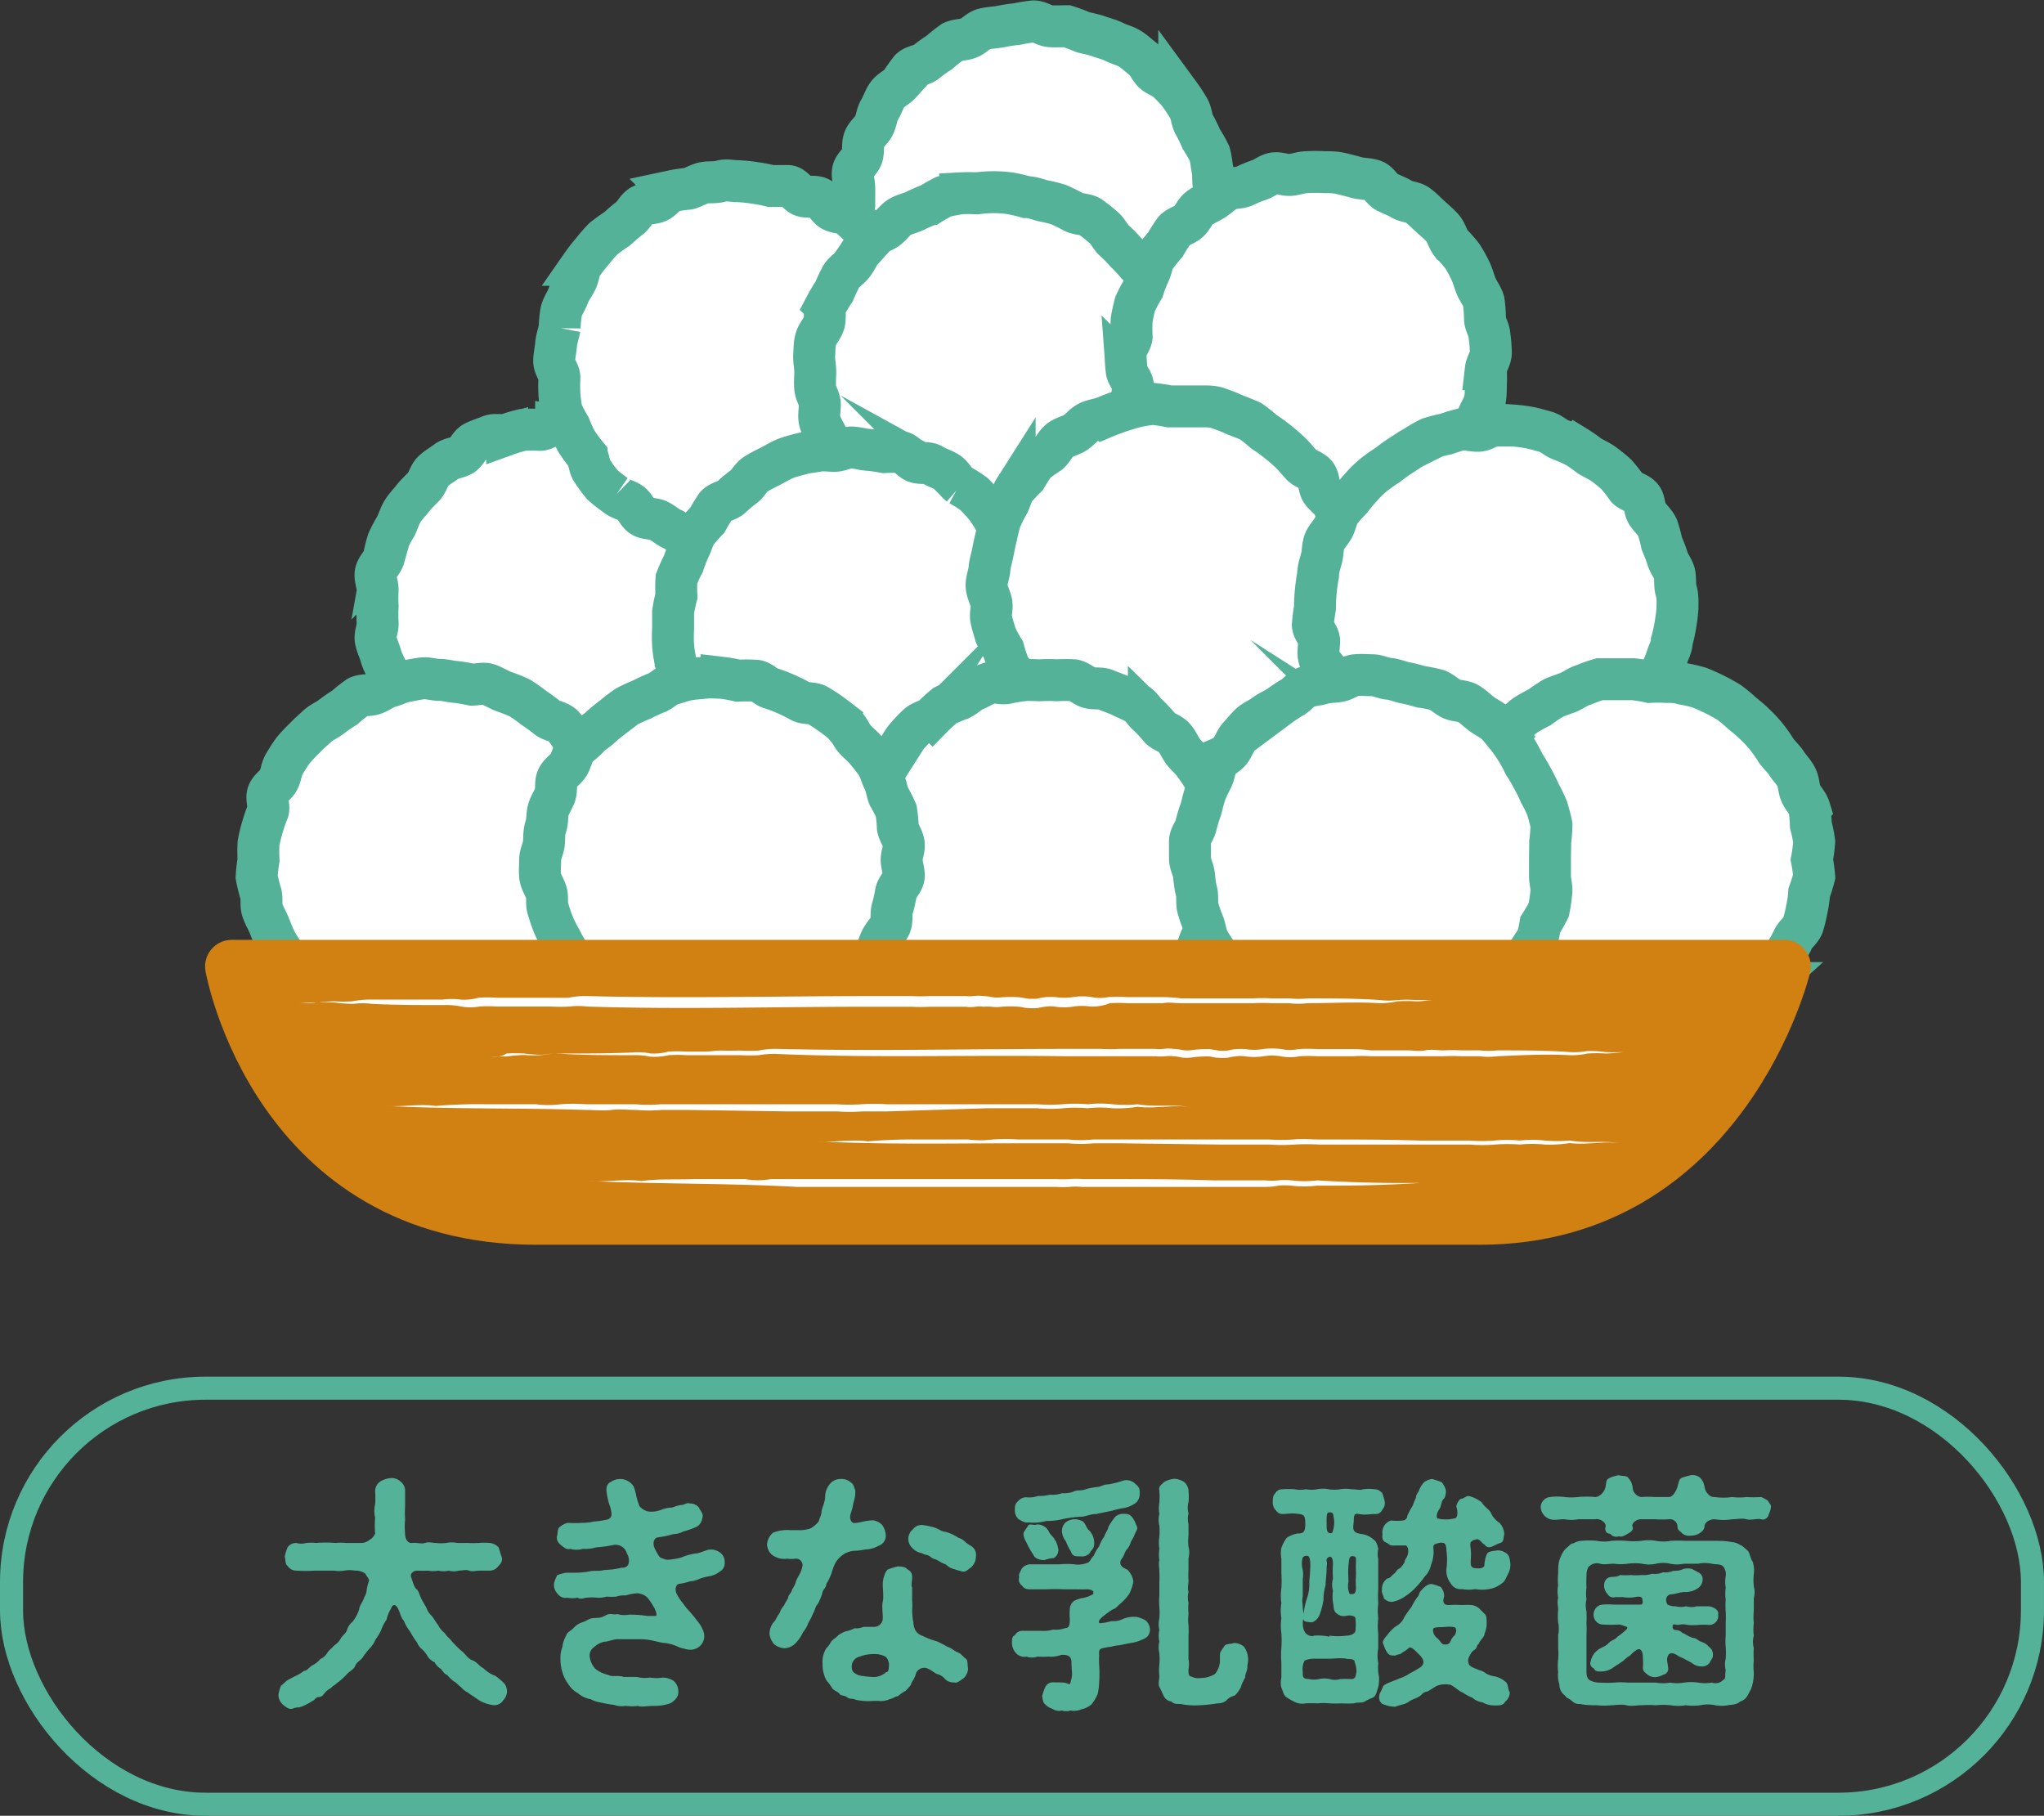
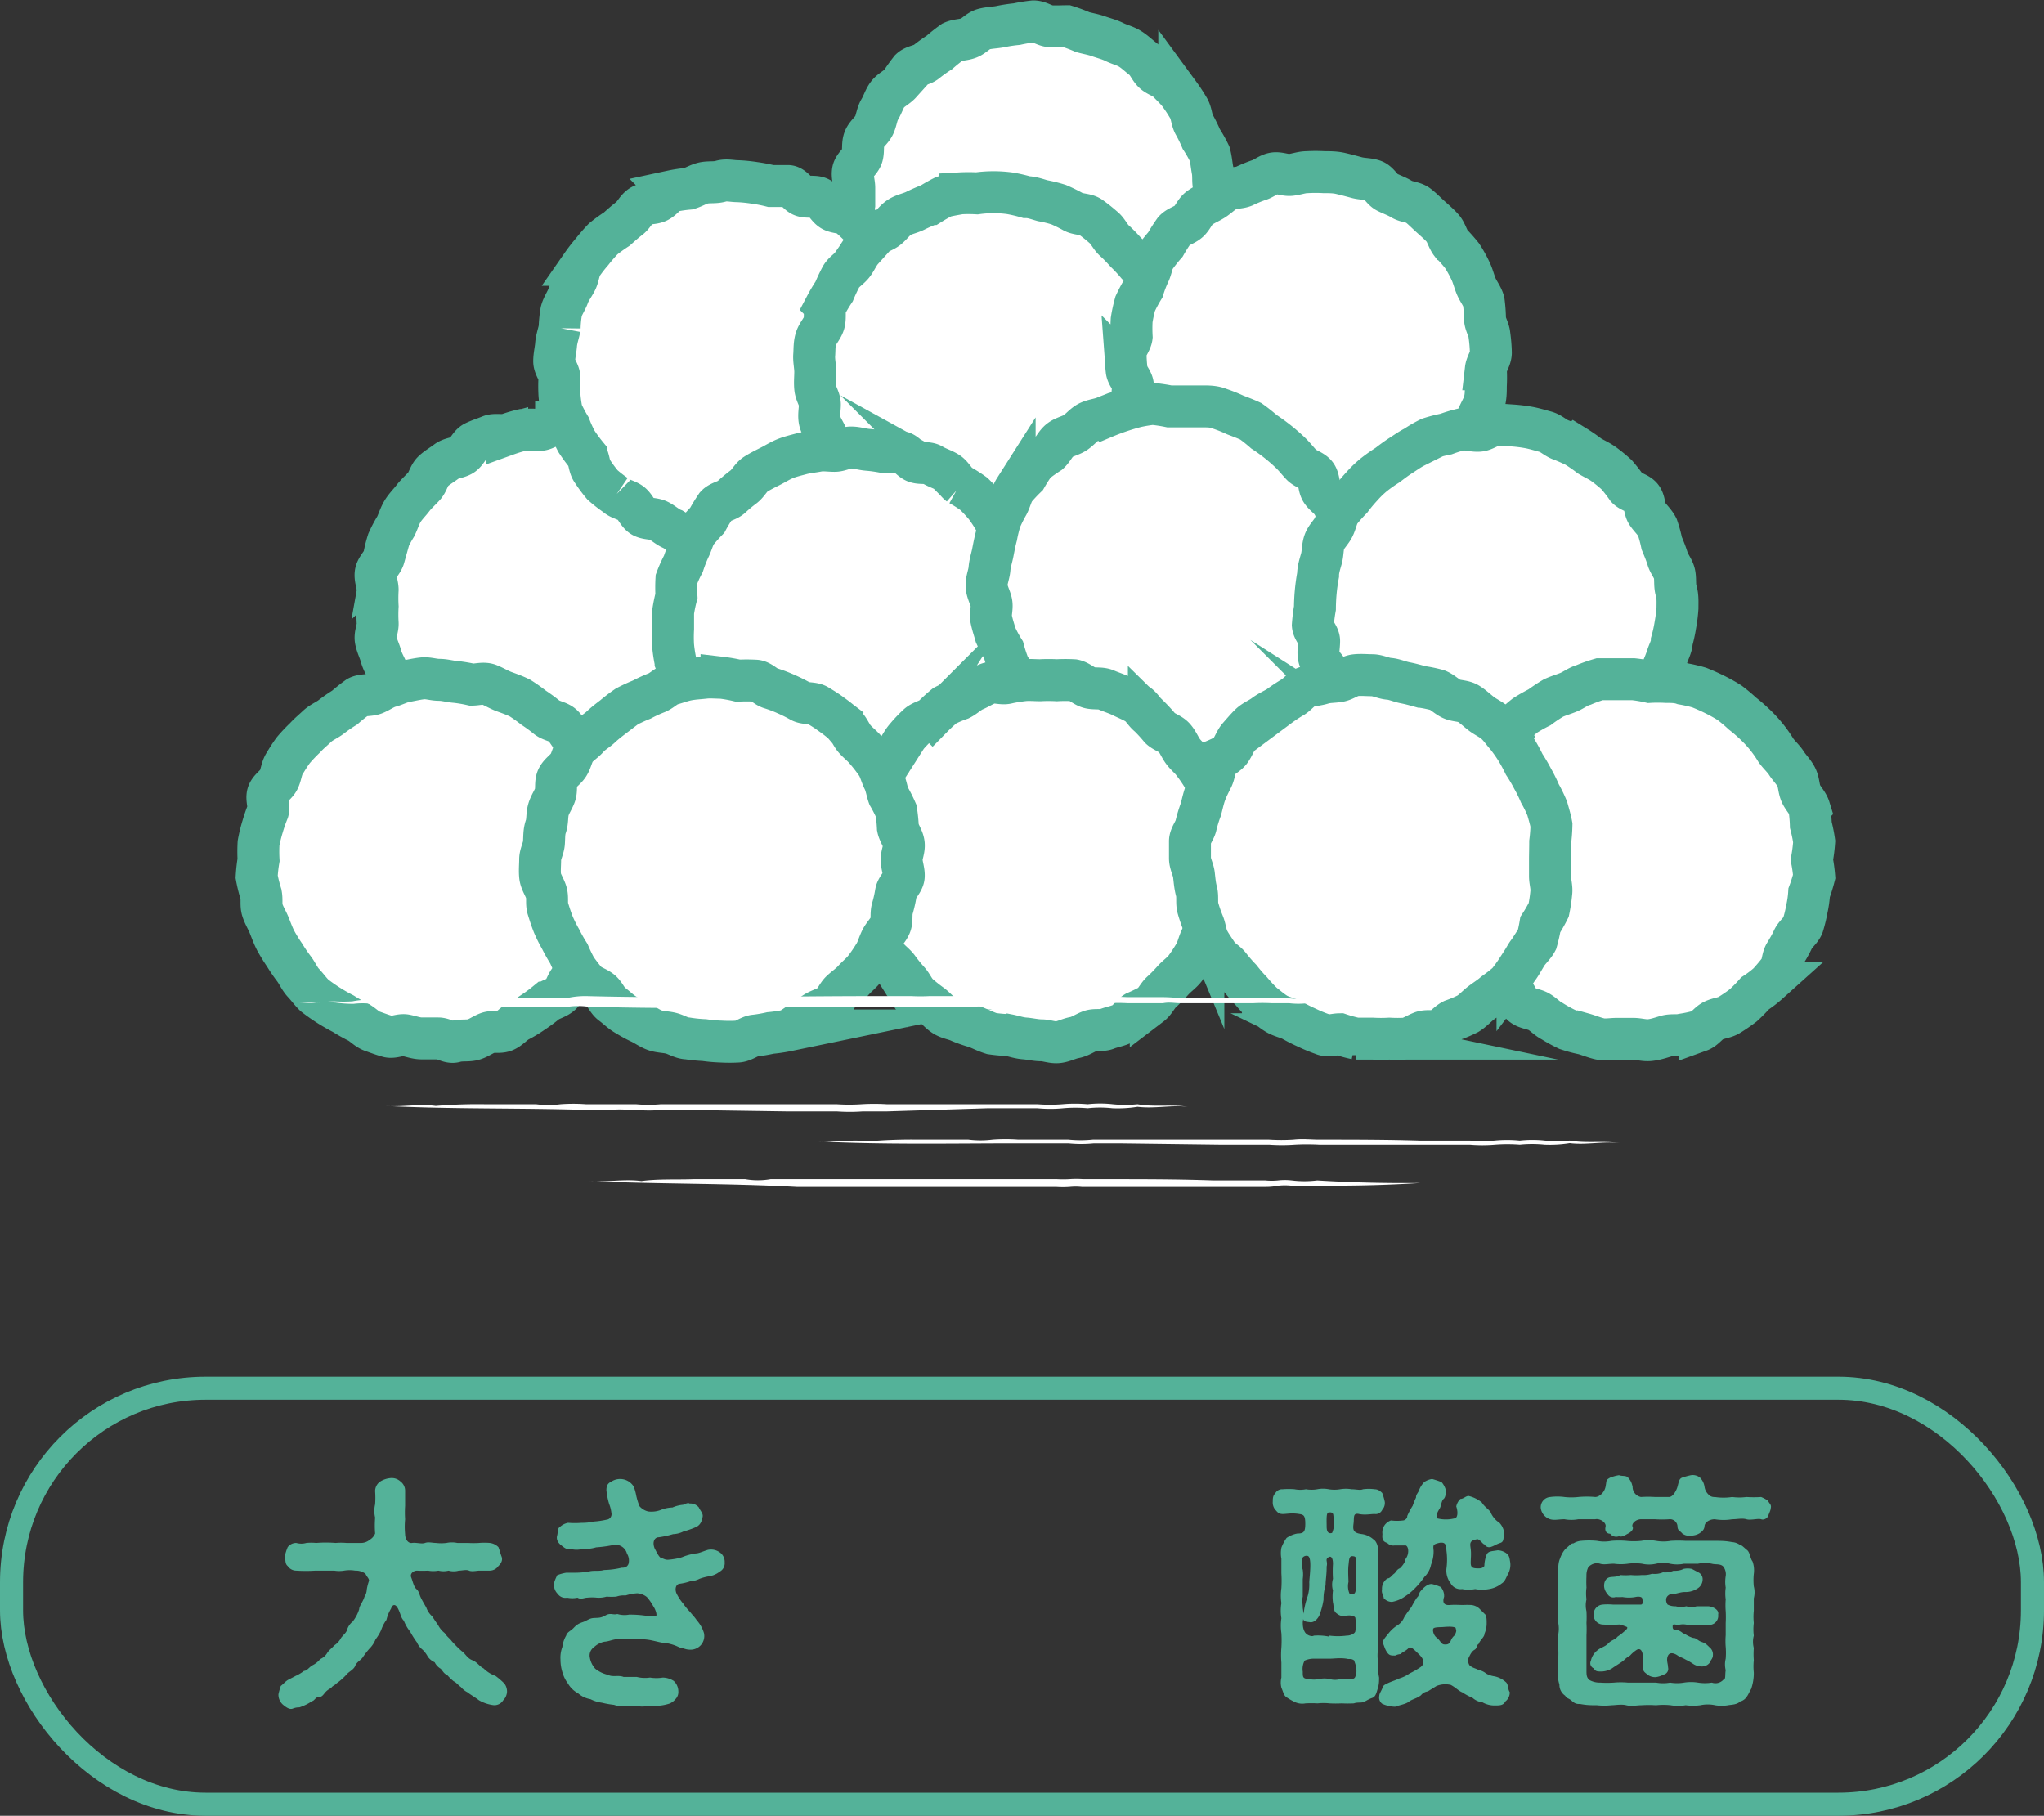
<svg xmlns="http://www.w3.org/2000/svg" viewBox="0 0 97.48 86.59">
  <rect x="0" y="0" width="97.48" height="86.59" fill="#333333" stroke="none" />
  <defs>
    <style>.cls-1,.cls-4{fill:none;stroke:#54b299;stroke-miterlimit:10;}.cls-1{stroke-width:1.1px;}.cls-2{fill:#54b299;}.cls-3{fill:#fff;}.cls-4,.cls-5{stroke-linecap:round;}.cls-4{stroke-width:2px;}.cls-5{fill:#d08112;stroke:#d08112;stroke-linejoin:round;stroke-width:2.54px;}</style>
  </defs>
  <g id="レイヤー_2" data-name="レイヤー 2">
    <g id="レイアウト">
      <rect class="cls-1" x="0.55" y="66.2" width="96.38" height="19.84" rx="9.25" />
      <path class="cls-2" d="M24,81.08a.49.49,0,0,1-.5.23,1.8,1.8,0,0,1-.66-.23c-.18-.14-.46-.3-.53-.37a1,1,0,0,1-.33-.26c-.1-.06-.23-.23-.34-.27a2.23,2.23,0,0,1-.31-.3c-.16-.07-.18-.15-.31-.3a.73.73,0,0,1-.29-.31A.79.79,0,0,1,20.4,79a1.23,1.23,0,0,0-.26-.34.8.8,0,0,1-.25-.33,4.59,4.59,0,0,1-.33-.52,2,2,0,0,1-.3-.52c-.15-.15-.14-.31-.28-.58s-.28-.17-.33,0a1.83,1.83,0,0,0-.22.54,1.7,1.7,0,0,0-.25.48,2.23,2.23,0,0,1-.27.45,1.32,1.32,0,0,1-.3.45,3.83,3.83,0,0,0-.32.42c-.12.15-.28.21-.35.39s-.3.28-.39.39a3,3,0,0,1-.49.44c-.13.13-.19.11-.27.23a.86.86,0,0,0-.3.23c-.1.13-.16.2-.3.2s-.2.18-.3.19a2.46,2.46,0,0,1-.61.3c-.06,0-.17,0-.32.06s-.33-.07-.48-.2a.63.63,0,0,1-.2-.49,3.6,3.6,0,0,1,.11-.39c.12-.09.21-.2.3-.26s.21-.11.41-.22a1.93,1.93,0,0,0,.4-.24c.14,0,.23-.16.39-.26a1.1,1.1,0,0,0,.38-.3.72.72,0,0,0,.35-.32c.09-.12.2-.2.33-.34a.93.93,0,0,0,.32-.36c.13-.16.24-.24.28-.37a.8.8,0,0,1,.27-.4,1.85,1.85,0,0,0,.31-.59c0-.15.19-.37.25-.59a.67.67,0,0,0,.11-.34,2.47,2.47,0,0,1,.11-.43c0-.11-.11-.19-.17-.33a.77.77,0,0,0-.49-.15,1.57,1.57,0,0,0-.53,0,1.48,1.48,0,0,1-.47,0c-.26,0-.66,0-.9,0a6.91,6.91,0,0,1-.91,0,.49.49,0,0,1-.41-.22c-.14-.11-.09-.3-.14-.45a2.3,2.3,0,0,1,.14-.45.51.51,0,0,1,.41-.2.87.87,0,0,0,.48,0,2.41,2.41,0,0,1,.47,0,5.77,5.77,0,0,1,.93,0,2.87,2.87,0,0,1,.51,0c.13,0,.37,0,.66,0a.65.65,0,0,0,.45-.15.61.61,0,0,0,.26-.3,4.73,4.73,0,0,1,0-.76,1.35,1.35,0,0,1,0-.63,4.26,4.26,0,0,0,0-.63.56.56,0,0,1,.23-.45,1.1,1.1,0,0,1,.49-.17.61.61,0,0,1,.49.16.55.55,0,0,1,.22.46c0,.22,0,.45,0,.7a5,5,0,0,0,0,.64,3.72,3.72,0,0,0,0,.71c0,.22.13.45.33.42s.46.06.62,0,.36,0,.52,0a2.09,2.09,0,0,0,.5,0,1.28,1.28,0,0,1,.52,0c.15,0,.38,0,.51,0a4.43,4.43,0,0,0,.52,0,3.06,3.06,0,0,1,.52,0,.69.69,0,0,1,.41.2c.07.17.09.3.15.45s0,.31-.15.45a.51.51,0,0,1-.41.22c-.13,0-.39,0-.5,0s-.36.06-.49,0-.33,0-.49,0a.91.91,0,0,1-.49,0,1,1,0,0,1-.48,0,1.39,1.39,0,0,1-.5,0,4.51,4.51,0,0,1-.52,0c-.18,0-.35.15-.28.32s.12.45.25.56.13.26.23.45.13.24.24.43a1,1,0,0,0,.28.42c.09.13.16.25.28.41a1.17,1.17,0,0,0,.32.39c.13.2.25.26.33.38a5.43,5.43,0,0,0,.48.48c.16.1.26.34.5.43s.36.31.54.39a1.55,1.55,0,0,0,.57.36,3.56,3.56,0,0,1,.42.36.63.63,0,0,1,.13.4A.62.62,0,0,1,24,81.08Z" />
      <path class="cls-2" d="M34.56,74.51a.45.45,0,0,1-.24.44,1.07,1.07,0,0,1-.51.22,2.44,2.44,0,0,0-.45.12,1.16,1.16,0,0,1-.45.12,2.47,2.47,0,0,1-.53.12c-.2.07-.18.34-.11.47a2.24,2.24,0,0,0,.31.47,2.91,2.91,0,0,0,.33.4c.13.17.2.22.32.4a1.58,1.58,0,0,1,.34.6.65.65,0,0,1-.65.8.87.87,0,0,1-.32-.06c-.09,0-.22-.06-.33-.11a2.16,2.16,0,0,0-.55-.15c-.14,0-.35-.06-.58-.11a2.78,2.78,0,0,0-.57-.07c-.2,0-.43,0-.58,0h-.55c-.18,0-.41.11-.61.12a1,1,0,0,0-.5.26.48.48,0,0,0-.2.5,1.06,1.06,0,0,0,.26.53,1.5,1.5,0,0,0,.61.29c.2.12.5,0,.74.1l.63,0A1.59,1.59,0,0,0,31,80a1.88,1.88,0,0,0,.61,0,1,1,0,0,1,.52.16.68.68,0,0,1,.22.49.48.48,0,0,1-.12.36.74.74,0,0,1-.3.23,2.28,2.28,0,0,1-.75.11c-.3,0-.63.07-.75,0a2.27,2.27,0,0,1-.58,0,1.16,1.16,0,0,1-.57-.05,4.19,4.19,0,0,1-.57-.1,1.71,1.71,0,0,1-.55-.17,1.2,1.2,0,0,1-.59-.28,1.24,1.24,0,0,1-.48-.46,1.66,1.66,0,0,1-.27-.55,2,2,0,0,1-.09-.6,1.43,1.43,0,0,1,.09-.6A1.39,1.39,0,0,1,27,78c.06-.19.2-.2.36-.37s.27-.22.45-.28.29-.18.52-.19.33,0,.56-.13.36,0,.55-.06A1.19,1.19,0,0,0,30,77a5.21,5.21,0,0,1,.85.06c.18,0,.36,0,.43,0s0-.29-.13-.47a2.28,2.28,0,0,0-.3-.43.82.82,0,0,0-.46-.18,2.25,2.25,0,0,0-.54.1c-.18,0-.27,0-.46.06a3,3,0,0,1-.46,0,1.34,1.34,0,0,1-.46.05,2.3,2.3,0,0,0-.47,0c-.13,0-.29.1-.46,0a1.17,1.17,0,0,1-.49,0,.44.44,0,0,1-.45-.18.59.59,0,0,1-.18-.45c0-.14.1-.32.15-.44A2,2,0,0,1,27,75c.13,0,.27,0,.39,0a4.17,4.17,0,0,0,.71-.06c.18-.06.49,0,.71-.07a3.93,3.93,0,0,0,.84-.11c.1,0,.24,0,.32-.17a.61.61,0,0,0-.07-.5.56.56,0,0,0-.66-.41,5.94,5.94,0,0,1-.81.11,1.75,1.75,0,0,1-.63.07,1.08,1.08,0,0,1-.61,0c-.16.06-.3-.07-.44-.18s-.23-.27-.18-.45,0-.34.14-.42a.8.8,0,0,1,.38-.19,4.09,4.09,0,0,0,.65,0,2.31,2.31,0,0,0,.57-.06,4,4,0,0,0,.62-.09.26.26,0,0,0,.23-.31,1.66,1.66,0,0,0-.11-.44,3.68,3.68,0,0,1-.13-.65c0-.2.05-.33.23-.41a.76.76,0,0,1,1.07.23,2.26,2.26,0,0,1,.11.37,2.9,2.9,0,0,0,.17.57.77.77,0,0,0,.42.25,1.26,1.26,0,0,0,.66-.1,1.63,1.63,0,0,1,.49-.09,1.59,1.59,0,0,1,.51-.13c.14-.06.24-.11.31-.06a.52.52,0,0,1,.44.19c.07.16.21.28.18.44s-.08.38-.31.49a4,4,0,0,1-.6.21,1.2,1.2,0,0,1-.5.13,4.37,4.37,0,0,1-.69.15c-.18,0-.32.21-.19.53.07.12.2.43.32.46s.18.09.33.08.54-.06.73-.15a2.93,2.93,0,0,1,.58-.15c.15,0,.37-.11.58-.17a.72.72,0,0,1,.63.17A.55.55,0,0,1,34.56,74.51Z" />
-       <path class="cls-2" d="M39.41,75.53c0,.2-.19.27-.2.48a3.9,3.9,0,0,1-.2.47c-.12.1-.15.34-.23.45a2.78,2.78,0,0,1-.23.46,1.31,1.31,0,0,1-.25.44,1.79,1.79,0,0,1-.35.52.76.76,0,0,1-.54.25.83.83,0,0,1-.49-.19.93.93,0,0,1-.22-.47.87.87,0,0,1,.27-.66,2.44,2.44,0,0,1,.21-.36,1,1,0,0,1,.22-.37c.06-.18.18-.27.19-.38s.16-.21.19-.38a1.14,1.14,0,0,0,.18-.38,2.1,2.1,0,0,1,.15-.3,1.37,1.37,0,0,0,.15-.38.31.31,0,0,0-.33-.4,1.43,1.43,0,0,1-.4,0,.94.94,0,0,1-.73-.2.71.71,0,0,1-.22-.48.81.81,0,0,1,.29-.56,1.84,1.84,0,0,1,.84-.12H38a1.78,1.78,0,0,0,.58-.06c.1,0,.45-.28.48-.4s.12-.3.12-.42.15-.42.17-.66a1,1,0,0,1,.25-.69.66.66,0,0,1,.5-.21.67.67,0,0,1,.46.15c.18.12.15.22.23.39a1.57,1.57,0,0,1-.09.59,2.43,2.43,0,0,1-.13.52c-.07.2,0,.46.19.45a1.89,1.89,0,0,0,.36-.06,3.12,3.12,0,0,1,.51-.07.76.76,0,0,1,.43.21.91.91,0,0,1,.18.46.5.5,0,0,1-.33.54,1.35,1.35,0,0,1-.64.18,3.85,3.85,0,0,1-.42.06c-.1,0-.26,0-.51.11a1.23,1.23,0,0,0-.53.53,4.52,4.52,0,0,0-.16.45A2.55,2.55,0,0,1,39.41,75.53Zm6.76,4a.7.7,0,0,1-.19.48c-.14.1-.35.28-.47.22a.56.56,0,0,1-.43-.15.74.74,0,0,0-.39-.25c-.15-.06-.2-.15-.47-.27a.42.42,0,0,0-.56.33c-.1.27-.19.3-.22.46a2.52,2.52,0,0,1-.26.29,1.74,1.74,0,0,0-.36.25c-.12,0-.23.11-.39.14a1,1,0,0,1-.44.09,3,3,0,0,0-.43,0,2.73,2.73,0,0,1-.78-.07c-.11-.07-.24,0-.38-.11s-.3-.06-.36-.16-.3-.18-.35-.27-.18-.27-.25-.34a1.11,1.11,0,0,1-.16-.39,1.3,1.3,0,0,1-.05-.43,1.2,1.2,0,0,1,.18-.75,1.24,1.24,0,0,0,.23-.32c.12-.13.22-.17.29-.25s.22-.16.38-.23a1.52,1.52,0,0,0,.44-.15.85.85,0,0,0,.43-.07c.13,0,.27,0,.55,0a.41.41,0,0,0,.37-.43c0-.29-.05-.56,0-.77s0-.61,0-.84.1-.59.25-.7a3.34,3.34,0,0,1,.46-.14c.1,0,.37,0,.45.13a.38.38,0,0,1,.24.39c0,.2-.06.37,0,.48,0,.28,0,.45,0,.65a2.16,2.16,0,0,1,0,.44,3.36,3.36,0,0,0,.06.58.86.86,0,0,0,.11.4.61.61,0,0,0,.33.24,3.16,3.16,0,0,0,.68.26,4.88,4.88,0,0,1,.5.26c.21.06.33.21.5.27s.27.23.38.3S46.13,79.42,46.17,79.58ZM42.23,79a1.14,1.14,0,0,0-.58-.12A1.84,1.84,0,0,0,41,79a.48.48,0,0,0-.38.47c0,.27.12.32.33.42a4.25,4.25,0,0,0,.65.08.87.87,0,0,0,.66-.23c.1,0,.12-.09.13-.26A.54.54,0,0,0,42.23,79Zm4.12-4.28c-.18.11-.29.27-.47.22s-.22-.06-.37-.11a.76.76,0,0,1-.39-.22,1.69,1.69,0,0,1-.38-.19c-.14-.08-.23-.06-.37-.18s-.24-.07-.4-.17a.85.85,0,0,1-.49-.28.57.57,0,0,1-.16-.36.58.58,0,0,1,.22-.5.5.5,0,0,1,.49-.2,3.23,3.23,0,0,1,.55.12c.21.07.3.18.51.2a2,2,0,0,1,.61.28.76.76,0,0,1,.31.18,1.62,1.62,0,0,0,.28.2.5.5,0,0,1,.25.53A.63.63,0,0,1,46.35,74.7Z" />
-       <path class="cls-2" d="M54.84,77.66a.47.47,0,0,1-.33.51,1.91,1.91,0,0,1-.64.19l-.49.1a1.61,1.61,0,0,0-.39.07,3.25,3.25,0,0,0-.45.08c-.14.06-.13.15-.12.34a3.42,3.42,0,0,0,0,.45,6,6,0,0,1,0,.82,3,3,0,0,1-.07.56,2,2,0,0,1-.29.49,1,1,0,0,1-.48.24.85.85,0,0,1-.52.06.67.67,0,0,1-.42,0,.56.56,0,0,1-.45-.08.82.82,0,0,1-.34-.21c-.12-.09-.11-.21-.15-.4a3.05,3.05,0,0,1,.16-.45.4.4,0,0,1,.41-.2c.38,0,.52,0,.65.06s.12,0,.18-.25,0-.36,0-.75c0-.23-.08-.4-.49-.37A1.45,1.45,0,0,1,50,79a4.15,4.15,0,0,1-.53,0,.76.76,0,0,1-.51,0,.54.54,0,0,1-.5-.16.74.74,0,0,1-.2-.47c0-.18,0-.34.14-.39a.41.41,0,0,1,.38-.21c.09,0,.26,0,.44,0s.31,0,.44,0a1.61,1.61,0,0,0,.57-.06,1.2,1.2,0,0,0,.57-.07c.18,0,.22-.12.22-.45a2.71,2.71,0,0,1,0-.45.52.52,0,0,1,.21-.4,1.41,1.41,0,0,1,.44-.14,1.62,1.62,0,0,0,.47-.18s0-.09,0-.12-.13-.12-.33-.11-.41,0-.52,0-.39,0-.56,0a7.59,7.59,0,0,0-.82,0c-.21,0-.6,0-.81,0s-.29-.08-.36-.18a.34.34,0,0,1-.13-.4c-.06-.13.09-.32.12-.41a.53.53,0,0,1,.37-.2c.19,0,.48,0,.72,0s.45,0,.71,0a3.28,3.28,0,0,1,.7,0,1.22,1.22,0,0,0,.69-.1c.08-.06.12-.2.24-.31a2,2,0,0,1,.26-.45,1.69,1.69,0,0,1,.24-.46c.06-.2.19-.32.2-.47a3.26,3.26,0,0,1,.34-.49.57.57,0,0,1,.35-.13c.18,0,.32,0,.45.17s.16.31.22.43-.06.26-.1.37a1.94,1.94,0,0,1-.18.35.93.93,0,0,1-.2.38c-.13.15-.11.3-.26.46-.17.31.12.43.28.5a.94.94,0,0,1,.29.58,2.22,2.22,0,0,1-.19.57,2.28,2.28,0,0,1-.46.5c-.14.13-.21.21-.28.23s-.22.12-.45.3-.32.3-.23.38a2.69,2.69,0,0,0,.56-.1c.18,0,.32,0,.5-.08a1.33,1.33,0,0,1,.71-.12,1.45,1.45,0,0,1,.42.16A.59.59,0,0,1,54.84,77.66Zm-6.26-5.21A.57.57,0,0,1,48.4,72c0-.16,0-.28.15-.41a.53.53,0,0,1,.38-.19,1.27,1.27,0,0,0,.57-.06,2.19,2.19,0,0,0,.57-.06,1.44,1.44,0,0,0,.58-.07c.14,0,.38,0,.57-.09s.33,0,.58-.11a4.15,4.15,0,0,1,.53-.1c.16,0,.3-.13.52-.12a5,5,0,0,0,.74-.19.59.59,0,0,1,.57.18.43.43,0,0,1,.19.43.57.57,0,0,1-.17.45,1.43,1.43,0,0,1-.55.25,3.74,3.74,0,0,0-.58.13l-.77.16c-.31,0-.51.14-.77.13a6,6,0,0,0-.77.1,3.15,3.15,0,0,1-.84.1,2.3,2.3,0,0,1-.86.07C48.88,72.64,48.7,72.51,48.58,72.45Zm1.75,1a1.39,1.39,0,0,1,.14.42.44.44,0,0,1-.21.43,1.51,1.51,0,0,0-.45.1c-.22,0-.47-.08-.53-.26a4.09,4.09,0,0,1-.34-.61.78.78,0,0,1-.13-.38c0-.11.13-.23.21-.38s.28,0,.42-.07A.6.6,0,0,1,50,73C50.11,73.24,50.25,73.27,50.33,73.48Zm1.85.19c0,.22-.13.25-.2.41a.49.49,0,0,1-.45.17c-.26,0-.38,0-.46-.24a2.69,2.69,0,0,1-.24-.48.84.84,0,0,1-.17-.36.56.56,0,0,1,.15-.53.73.73,0,0,1,.39-.16.79.79,0,0,1,.45.11c.15.14.16.32.29.42A.85.85,0,0,1,52.18,73.67Zm7.31,5.85c0,.18-.1.3-.11.52a1.79,1.79,0,0,0-.21.47c-.06.1-.2.34-.32.39a.69.69,0,0,0-.37.23.67.67,0,0,1-.42.13,7.41,7.41,0,0,1-.86.09,3.28,3.28,0,0,1-.89-.06c-.22,0-.33,0-.45-.12a.46.46,0,0,1-.36-.26c-.07-.14-.14-.31-.21-.44s0-.35,0-.5a2.49,2.49,0,0,1,0-.55,3.47,3.47,0,0,0,0-.56,1.13,1.13,0,0,1,0-.55,1.27,1.27,0,0,1,0-.55,1.14,1.14,0,0,1,0-.55,3.37,3.37,0,0,0,0-.55,3.49,3.49,0,0,1,0-.56c0-.22,0-.33,0-.55a5.23,5.23,0,0,0,0-.56c0-.23-.05-.38,0-.55a2,2,0,0,1,0-.55,1.75,1.75,0,0,1,0-.56,3.36,3.36,0,0,0,0-.55,1.13,1.13,0,0,1,0-.55,1.69,1.69,0,0,1,0-.55,3.48,3.48,0,0,0,0-.56c-.05-.24.12-.29.23-.42a1.29,1.29,0,0,1,.48-.15,1,1,0,0,1,.47.15.59.59,0,0,1,.21.42,2.58,2.58,0,0,1,0,.55,1,1,0,0,0,0,.53,1.13,1.13,0,0,0,0,.52c0,.22,0,.39,0,.54a2.33,2.33,0,0,0,0,.53,1,1,0,0,1,0,.54c0,.19,0,.31,0,.53a4.79,4.79,0,0,0,0,.54c0,.19-.06.39,0,.54a1.15,1.15,0,0,0,0,.53,3.13,3.13,0,0,0,0,.53,2.42,2.42,0,0,0,0,.54,4.61,4.61,0,0,1,0,.53c0,.19,0,.31,0,.53s0,.38,0,.54a1.44,1.44,0,0,1,0,.51c0,.2,0,.32.16.34a.7.7,0,0,0,.43.06,1.3,1.3,0,0,0,.67-.19,1,1,0,0,0,.24-.62c0-.08,0-.2,0-.32s.13-.26.21-.39.33-.09.45-.15a.75.75,0,0,1,.48.17,1,1,0,0,1,.19.46C59.56,79.22,59.47,79.39,59.49,79.52Z" />
      <path class="cls-2" d="M65.77,80c0,.14,0,.33-.06.51s-.09.4-.27.46-.31.16-.42.2-.3,0-.45.06a5.59,5.59,0,0,1-.58,0,5.61,5.61,0,0,1-.58,0,2.71,2.71,0,0,0-.57,0,5.56,5.56,0,0,0-.58,0,.83.83,0,0,1-.5-.06,2.92,2.92,0,0,1-.43-.25c-.11-.09-.13-.23-.22-.44a1,1,0,0,1,0-.48c0-.29,0-.52,0-.71a4.16,4.16,0,0,1,0-.71,5.43,5.43,0,0,0,0-.7,2.41,2.41,0,0,1,0-.71,2.17,2.17,0,0,1,0-.72,2.41,2.41,0,0,1,0-.71,5.6,5.6,0,0,0,0-.71c0-.25,0-.44,0-.7a1.39,1.39,0,0,1,0-.52,2,2,0,0,1,.25-.47,1.37,1.37,0,0,1,.51-.21c.31,0,.38-.08.38-.47s-.08-.43-.29-.46c-.38-.06-.57,0-.79,0s-.27-.13-.35-.2a.55.55,0,0,1-.12-.39c0-.14,0-.28.12-.4a.37.37,0,0,1,.35-.19,3.64,3.64,0,0,1,.57,0,1.4,1.4,0,0,0,.54,0,1.59,1.59,0,0,0,.54,0,1.43,1.43,0,0,1,.55,0,1.63,1.63,0,0,0,.54,0,1.68,1.68,0,0,1,.55,0c.23,0,.41.06.54,0a2.1,2.1,0,0,1,.56,0c.16,0,.27.09.36.18a2.91,2.91,0,0,1,.12.41.48.48,0,0,1-.12.39.34.34,0,0,1-.36.2c-.2,0-.45.06-.75,0s-.22.16-.26.47,0,.44.42.49a1.05,1.05,0,0,1,.54.26c.15.09.2.34.22.45a1.06,1.06,0,0,0,0,.48c0,.2,0,.51,0,.7s0,.52,0,.71a5.58,5.58,0,0,0,0,.71,2.85,2.85,0,0,0,0,.72,2.81,2.81,0,0,0,0,.71c0,.21,0,.51,0,.7a1.88,1.88,0,0,0,0,.71A2.41,2.41,0,0,0,65.77,80Zm-2.37-2a3.19,3.19,0,0,0,.82,0c.21,0,.42-.11.42-.23a2.41,2.41,0,0,0,0-.6c0-.12-.31-.16-.45-.11a.5.5,0,0,1-.43-.11c-.19-.12-.14-.34-.19-.53a2.17,2.17,0,0,1,0-.57,1,1,0,0,1,0-.56,5.47,5.47,0,0,1,0-.71c0-.31-.1-.41-.24-.3s0,.18-.06.42c0,.43-.06.7-.05.89a2.26,2.26,0,0,0-.1.7,3.71,3.71,0,0,1-.2.75c-.09.18-.26.35-.45.32s-.34,0-.34-.3a1.71,1.71,0,0,0,.07-.32,3.94,3.94,0,0,1,.16-.61,2,2,0,0,0,.08-.67c0-.1.05-.5.05-.8,0-.12,0-.42-.12-.46a.24.24,0,0,0-.24.07,1,1,0,0,0,0,.59,1.59,1.59,0,0,1,0,.44c0,.31,0,.48,0,.84-.05.2,0,.32,0,.55a1.82,1.82,0,0,1,0,.66c0,.14,0,.31.1.48s.35.23.43.17A2.65,2.65,0,0,1,63.4,78.05Zm1.2,1.2c-.15-.13-.26-.06-.38-.1-.33-.05-.59,0-.82,0s-.44,0-.8,0a1.08,1.08,0,0,0-.38.09.85.85,0,0,0-.09.53c0,.27,0,.33.29.35a1.15,1.15,0,0,0,.49,0,1.2,1.2,0,0,1,.5,0,.88.88,0,0,0,.51,0,4,4,0,0,1,.49,0c.22,0,.23-.07.28-.35A1.22,1.22,0,0,0,64.6,79.25Zm-1.33-6.38c0,.26.11.33.26.28a1.29,1.29,0,0,0,.06-.81c0-.18-.13-.18-.24-.16S63.27,72.52,63.27,72.87Zm1.4,2.18a4.58,4.58,0,0,1,0-.54c0-.19,0-.24-.17-.25s-.16.19-.19.44,0,.67,0,.79a.89.89,0,0,0,.06.58c.24,0,.26,0,.3-.27A4.67,4.67,0,0,1,64.67,75.05ZM72,80.69a.54.54,0,0,1-.21.45c-.09.18-.25.19-.47.19a1.16,1.16,0,0,1-.62-.15.86.86,0,0,1-.48-.22,2.38,2.38,0,0,1-.47-.25c-.2-.08-.3-.22-.56-.36a1.15,1.15,0,0,0-.68.05l-.42.26a.48.48,0,0,0-.32.18c-.2.16-.43.19-.58.31s-.45.16-.65.24a1.53,1.53,0,0,1-.62-.14.37.37,0,0,1-.14-.38c0-.11.08-.2.14-.35s.06-.15.24-.24.42-.16.58-.24a1.72,1.72,0,0,0,.49-.24,4,4,0,0,0,.52-.3c.23-.18.14-.4-.08-.61s-.39-.41-.5-.29-.29.19-.38.28a.73.73,0,0,0-.25.07c-.21,0-.29,0-.4-.17s-.12-.28-.18-.4.12-.31.23-.45.23-.27.42-.4a.82.82,0,0,0,.36-.41,5.46,5.46,0,0,1,.34-.48,4.12,4.12,0,0,1,.27-.46c.09-.06.09-.21.16-.29s.31-.38.56-.35a2.47,2.47,0,0,1,.41.14.64.64,0,0,1,.16.47c-.09.28,0,.41.27.39s.47,0,.64,0a3.47,3.47,0,0,1,.39,0,.67.67,0,0,1,.37.16l.27.27c.09.06.09.3.09.4a1.25,1.25,0,0,1-.1.53c0,.17-.21.3-.29.51-.07,0-.07.2-.18.26s-.19.18-.25.31a.4.4,0,0,0,0,.43c.15.14.28.14.44.23a.8.8,0,0,1,.36.17,1.12,1.12,0,0,0,.39.13,1.15,1.15,0,0,1,.57.3C71.94,80.37,71.91,80.57,72,80.69Zm-5.64-8.18a2.23,2.23,0,0,0,.53,0c.14,0,.24-.14.22-.21a3.46,3.46,0,0,1,.26-.49,3.63,3.63,0,0,1,.16-.39c0-.17.09-.19.16-.39a1.17,1.17,0,0,1,.23-.35.87.87,0,0,1,.38-.15,4.67,4.67,0,0,1,.45.15.94.94,0,0,1,.21.41s0,.3-.11.39-.12.35-.19.46-.2.31-.11.47a1.7,1.7,0,0,0,.81,0c.15,0,.19-.28.09-.57a.68.68,0,0,1,.2-.36c.15,0,.25-.14.39-.14a1.59,1.59,0,0,1,.63.31c.11.2.38.36.43.49s.2.35.4.47a.84.84,0,0,1,.24.57c-.06.17,0,.34-.19.4s-.29.14-.42.18a.25.25,0,0,1-.33-.11c-.08,0-.18-.2-.33-.25-.42.06-.36.22-.33.47s0,.45,0,.66.09.25.27.26.3,0,.38-.11a1.58,1.58,0,0,1,.1-.52c.07-.2.26-.18.54-.23a.75.75,0,0,1,.42.15c.14.11.14.24.17.4a.9.9,0,0,1-.09.56c-.12.22-.15.37-.31.47a1.29,1.29,0,0,1-.61.27,1.84,1.84,0,0,1-.66,0,1.65,1.65,0,0,1-.62,0,.54.54,0,0,1-.55-.28,1,1,0,0,1-.2-.68,3.2,3.2,0,0,0,0-.89c0-.38-.15-.37-.31-.36-.36.08-.32.12-.3.38a1.68,1.68,0,0,1-.12.66,1.12,1.12,0,0,1-.32.59,3.74,3.74,0,0,1-.44.53,2.54,2.54,0,0,1-.47.39,1.53,1.53,0,0,1-.63.27.51.51,0,0,1-.4-.18c0-.13-.12-.24-.08-.4a.58.58,0,0,1,.26-.54c.13,0,.21-.15.31-.22s.13-.21.28-.26a1.14,1.14,0,0,0,.23-.3c0-.15.12-.18.16-.42s-.06-.39-.14-.37c-.25,0-.43,0-.51,0a.38.38,0,0,1-.34-.12c-.23-.06-.25-.22-.23-.42A.6.6,0,0,1,66.33,72.51Zm3.08,5.14c-.08-.11-.48-.07-.62-.06s-.41,0-.46.07,0,.32.16.44.21.31.35.32.25,0,.32-.18a.62.62,0,0,1,.19-.26C69.41,77.9,69.5,77.76,69.41,77.65Z" />
      <path class="cls-2" d="M84.45,71.92c0,.09-.08.24-.12.36s-.2.22-.34.17-.5.06-.7,0-.45,0-.68,0a2.53,2.53,0,0,1-.83,0c-.26,0-.48.15-.49.33s-.14.27-.24.34a.77.77,0,0,1-.41.11.52.52,0,0,1-.42-.11C80.13,73,80,73,80,72.78a.36.36,0,0,0-.4-.33,4.9,4.9,0,0,1-.67,0c-.14,0-.43,0-.67,0s-.47.21-.4.36-.13.28-.23.33-.26.18-.42.12a.36.36,0,0,1-.42-.12c-.16,0-.27-.12-.22-.33s-.28-.41-.49-.36c-.41,0-.58,0-.81,0a1.82,1.82,0,0,1-.66,0c-.27,0-.48.06-.68,0a.65.65,0,0,1-.45-.53.49.49,0,0,1,.45-.53,2.6,2.6,0,0,1,.68,0,2.91,2.91,0,0,0,.66,0,4.36,4.36,0,0,1,.81,0c.17,0,.43-.19.49-.49s0-.31.21-.43a1.94,1.94,0,0,1,.43-.12c.17.06.34,0,.44.12s.16.2.21.43a.49.49,0,0,0,.4.49,5,5,0,0,1,.67,0c.13,0,.33,0,.67,0,.17,0,.34-.28.4-.49s.07-.37.21-.43a3.75,3.75,0,0,1,.43-.12.55.55,0,0,1,.44.12.79.79,0,0,1,.21.43.61.61,0,0,0,.17.35.37.37,0,0,0,.32.14,2.8,2.8,0,0,0,.83,0,2.58,2.58,0,0,0,.68,0,5.34,5.34,0,0,0,.7,0,1.85,1.85,0,0,1,.32.17C84.39,71.72,84.49,71.75,84.45,71.92Zm-.81,4.3c0,.22,0,.35,0,.59a2.85,2.85,0,0,0,0,.59,2.4,2.4,0,0,0,0,.6,1.16,1.16,0,0,0,0,.59,3.74,3.74,0,0,0,0,.58,2.88,2.88,0,0,0,0,.59,2.26,2.26,0,0,1-.13.79c-.07.11-.13.26-.19.34a.54.54,0,0,1-.33.25c-.16.16-.43.15-.58.18a1.85,1.85,0,0,1-.61,0,1.68,1.68,0,0,0-.71,0,2.73,2.73,0,0,1-.7,0,2.12,2.12,0,0,1-.71,0,3.28,3.28,0,0,0-.7,0,5.54,5.54,0,0,0-.71,0c-.2,0-.47.06-.71,0s-.53,0-.71,0a3.16,3.16,0,0,1-.69,0c-.28,0-.49,0-.8-.06-.15,0-.23,0-.4-.15s-.22-.09-.32-.25a.62.62,0,0,1-.27-.53,1.36,1.36,0,0,1-.06-.6,2.33,2.33,0,0,1,0-.59,3.74,3.74,0,0,0,0-.58c0-.25,0-.4,0-.59a1.51,1.51,0,0,0,0-.6,2.91,2.91,0,0,1,0-.59c0-.21-.06-.33,0-.59a1.41,1.41,0,0,1,0-.58,2.88,2.88,0,0,1,0-.59c0-.23,0-.46.07-.65s.16-.41.34-.56.2-.21.32-.21a.81.81,0,0,1,.36-.12,3.92,3.92,0,0,1,.76,0,1.78,1.78,0,0,0,.69,0,4.21,4.21,0,0,1,.71,0,3.36,3.36,0,0,0,.71,0,2.11,2.11,0,0,1,.71,0,2,2,0,0,0,.7,0,5.6,5.6,0,0,1,.71,0c.28,0,.47,0,.7,0s.45,0,.71,0,.5,0,.8.06a.74.74,0,0,1,.39.14c.08,0,.19.13.33.24s.15.41.26.54a1.28,1.28,0,0,1,.06.6,2.9,2.9,0,0,0,0,.59A1.14,1.14,0,0,1,83.64,76.22ZM82.3,79.1a3.49,3.49,0,0,0,0-.56,3.49,3.49,0,0,1,0-.56c0-.23,0-.35,0-.58a5.23,5.23,0,0,0,0-.56,3.59,3.59,0,0,1,0-.57,2,2,0,0,1,0-.56,1.69,1.69,0,0,1,0-.55.6.6,0,0,0-.12-.46c-.14-.14-.36-.08-.54-.13a1.63,1.63,0,0,0-.66,0c-.26,0-.43,0-.67,0a1.63,1.63,0,0,1-.66,0,1.51,1.51,0,0,0-.67,0,1.51,1.51,0,0,1-.67,0,2.58,2.58,0,0,0-.68,0,2.41,2.41,0,0,1-.66,0c-.27,0-.46.06-.66,0s-.4,0-.56.16a.85.85,0,0,0-.09.43,5,5,0,0,0,0,.55,2.06,2.06,0,0,0,0,.56,1.22,1.22,0,0,0,0,.57,5.22,5.22,0,0,1,0,.56,5.6,5.6,0,0,1,0,.58c0,.15,0,.38,0,.56s0,.38,0,.56,0,.35,0,.55,0,.34.13.46a1,1,0,0,0,.52.13,4.84,4.84,0,0,0,.66,0,3.61,3.61,0,0,1,.66,0c.21,0,.41,0,.68,0s.43,0,.67,0a1.88,1.88,0,0,0,.67,0,2,2,0,0,0,.66,0,2.13,2.13,0,0,1,.67,0,2.09,2.09,0,0,0,.66,0,.51.51,0,0,0,.56-.15c.11,0,.06-.23.1-.44A1.13,1.13,0,0,1,82.3,79.1ZM81.94,77a.43.43,0,0,1-.43.49,3,3,0,0,0-.52,0,2.78,2.78,0,0,1-.5,0,.88.88,0,0,0-.45,0c-.16,0-.28-.1-.27.1s.18.11.32.18.16.13.25.14a1.42,1.42,0,0,0,.41.2c.15,0,.22.13.4.19s.24.12.37.25a.43.43,0,0,1,.17.38c0,.17-.11.23-.16.37a.46.46,0,0,1-.37.17.74.74,0,0,1-.44-.14,2.31,2.31,0,0,0-.32-.18c-.18-.11-.28-.12-.39-.2s-.36-.2-.46,0,0,.39,0,.56a.28.28,0,0,1-.22.35,1,1,0,0,1-.38.12.61.61,0,0,1-.38-.12c-.11-.1-.18-.12-.22-.28a3.89,3.89,0,0,0,0-.55c0-.23-.08-.46-.28-.36a1.46,1.46,0,0,0-.33.28,1.31,1.31,0,0,0-.29.22c-.14.12-.36.24-.57.39a1,1,0,0,1-.51.15c-.18,0-.29,0-.36-.15a.26.26,0,0,1-.14-.36.85.85,0,0,1,.3-.49c.17-.15.37-.17.53-.34s.33-.17.44-.32a3,3,0,0,0,.43-.35c.05-.06.05-.1,0-.12s-.16-.07-.34-.11a6.83,6.83,0,0,1-.82,0A.46.46,0,0,1,76,77a.47.47,0,0,1,.42-.48,2.89,2.89,0,0,1,.51,0c.16,0,.37,0,.66,0,.13,0,.53,0,.66,0s.09-.19.07-.29-.21-.1-.33-.07a1.77,1.77,0,0,1-.61,0,2.93,2.93,0,0,1-.33,0,.32.32,0,0,1-.39-.15.59.59,0,0,1-.16-.38c0-.24.11-.37.25-.41s.35,0,.52-.11a2.86,2.86,0,0,0,.51,0,2.59,2.59,0,0,0,.52,0,1.32,1.32,0,0,0,.49-.06,1,1,0,0,0,.52-.07,1,1,0,0,0,.49-.07c.11,0,.32,0,.48-.09a.91.91,0,0,1,.41,0l.34.18a.36.36,0,0,1,.17.33.51.51,0,0,1-.26.43,1,1,0,0,1-.53.16c-.14,0-.18,0-.46.07s-.3,0-.42.12-.07.32,0,.41a.79.79,0,0,0,.38.08,1,1,0,0,0,.51,0,.84.84,0,0,0,.5,0c.11,0,.31,0,.52,0S82,76.75,81.94,77Z" />
      <path class="cls-3" d="M35.17,28.89c0,.26-.09.52-.11.78s-.08.52-.13.78.12.57,0,.83-.34.45-.44.69a6.74,6.74,0,0,1-.3.74c-.11.24-.09.56-.23.78s-.49.31-.65.53-.19.53-.37.72a7.6,7.6,0,0,1-.61.52,7.49,7.49,0,0,1-.61.51c-.22.16-.47.25-.7.39a7.58,7.58,0,0,1-.68.4,6.55,6.55,0,0,1-.74.27c-.25.1-.44.34-.7.41a7.38,7.38,0,0,1-.78.19c-.26,0-.54,0-.81,0s-.52.1-.79.1-.52-.17-.78-.19-.53,0-.79-.05a7.22,7.22,0,0,1-.81,0c-.26-.07-.46-.3-.71-.4s-.52-.13-.76-.25a7.86,7.86,0,0,1-.71-.36,7.49,7.49,0,0,1-.61-.51c-.22-.16-.45-.3-.65-.47s-.31-.43-.49-.63-.41-.35-.57-.56a7.82,7.82,0,0,1-.55-.6,8,8,0,0,1-.38-.71c-.12-.23-.12-.53-.22-.77s-.25-.48-.32-.74-.2-.5-.25-.77.11-.55.09-.82a6.78,6.78,0,0,1,0-.78,6.87,6.87,0,0,1,0-.79c0-.27-.14-.56-.09-.82s.32-.48.39-.73a6.19,6.19,0,0,1,.19-.77,5.83,5.83,0,0,1,.37-.7c.12-.24.19-.5.33-.73s.33-.41.49-.62.36-.38.54-.58.23-.52.42-.7.44-.32.65-.48.53-.16.75-.3.33-.49.57-.61.51-.2.75-.3.56,0,.82-.07a6.45,6.45,0,0,1,.75-.22,7,7,0,0,1,.8,0c.26,0,.51-.25.78-.25a6.86,6.86,0,0,1,.79.14,7,7,0,0,1,.8.05c.27.05.51.18.76.25s.51.15.76.24.52.15.76.26.44.3.67.44.51.2.72.36.26.51.46.69.56.19.74.39a7.64,7.64,0,0,1,.51.62c.16.22.15.54.29.77a6.87,6.87,0,0,1,.45.65c.12.24.17.51.27.75s.36.44.44.7.06.54.11.8.09.53.11.79S35.17,28.62,35.17,28.89Z" />
      <path class="cls-4" d="M35.17,28.89c0,.26-.09.52-.11.78s-.08.52-.13.78.12.57,0,.83-.34.45-.44.69a6.74,6.74,0,0,1-.3.74c-.11.24-.09.56-.23.78s-.49.31-.65.53-.19.53-.37.72a7.6,7.6,0,0,1-.61.52,7.49,7.49,0,0,1-.61.51c-.22.16-.47.25-.7.39a7.58,7.58,0,0,1-.68.4,6.55,6.55,0,0,1-.74.27c-.25.1-.44.34-.7.41a7.38,7.38,0,0,1-.78.19c-.26,0-.54,0-.81,0s-.52.1-.79.1-.52-.17-.78-.19-.53,0-.79-.05a7.22,7.22,0,0,1-.81,0c-.26-.07-.46-.3-.71-.4s-.52-.13-.76-.25a7.86,7.86,0,0,1-.71-.36,7.49,7.49,0,0,1-.61-.51c-.22-.16-.45-.3-.65-.47s-.31-.43-.49-.63-.41-.35-.57-.56a7.82,7.82,0,0,1-.55-.6,8,8,0,0,1-.38-.71c-.12-.23-.12-.53-.22-.77s-.25-.48-.32-.74-.2-.5-.25-.77.11-.55.09-.82a6.78,6.78,0,0,1,0-.78,6.87,6.87,0,0,1,0-.79c0-.27-.14-.56-.09-.82s.32-.48.39-.73a6.19,6.19,0,0,1,.19-.77,5.83,5.83,0,0,1,.37-.7c.12-.24.19-.5.33-.73s.33-.41.49-.62.36-.38.54-.58.23-.52.42-.7.44-.32.65-.48.53-.16.75-.3.33-.49.57-.61.51-.2.75-.3.56,0,.82-.07a6.45,6.45,0,0,1,.75-.22,7,7,0,0,1,.8,0c.26,0,.51-.25.78-.25a6.86,6.86,0,0,1,.79.14,7,7,0,0,1,.8.05c.27.05.51.18.76.25s.51.15.76.24.52.15.76.26.44.3.67.44.51.2.72.36.26.51.46.69.56.19.74.39a7.64,7.64,0,0,1,.51.62c.16.22.15.54.29.77a6.87,6.87,0,0,1,.45.65c.12.24.17.51.27.75s.36.44.44.7.06.54.11.8.09.53.11.79S35.17,28.62,35.17,28.89Z" />
      <path class="cls-3" d="M57.85,9.74c0,.27-.17.52-.19.78a6.65,6.65,0,0,1-.1.78,7.09,7.09,0,0,1,0,.81,6.06,6.06,0,0,1-.27.75c-.1.25-.17.51-.29.75s-.41.38-.55.6a8,8,0,0,1-.35.72,7.57,7.57,0,0,1-.6.53,7.45,7.45,0,0,1-.52.6c-.2.17-.37.37-.59.53s-.35.42-.58.56-.54.12-.78.24a6.92,6.92,0,0,1-.68.42,6.82,6.82,0,0,1-.78.19,6.66,6.66,0,0,1-.78.11c-.26,0-.51.15-.78.17a7.13,7.13,0,0,1-.79-.05c-.27,0-.53,0-.79,0a6.93,6.93,0,0,1-.78-.1,7.09,7.09,0,0,1-.81,0c-.26-.08-.5-.2-.75-.3a6.74,6.74,0,0,1-.74-.3c-.24-.12-.4-.37-.62-.51s-.54-.17-.75-.33a7.6,7.6,0,0,1-.52-.61,7.4,7.4,0,0,1-.57-.55c-.18-.2-.46-.32-.62-.53a7.75,7.75,0,0,1-.46-.66c-.14-.22-.26-.47-.38-.7s0-.57-.12-.82a6,6,0,0,1-.37-.71c-.07-.25-.27-.48-.32-.74a7.32,7.32,0,0,1,0-.81,7.74,7.74,0,0,1,.12-.8c0-.27,0-.53,0-.8s-.11-.55-.06-.81.37-.46.44-.72,0-.55.1-.8.36-.42.47-.66.13-.53.27-.76.21-.5.37-.71.44-.33.62-.53a7.85,7.85,0,0,1,.47-.66c.19-.18.53-.19.74-.35a7.42,7.42,0,0,1,.64-.46,7.68,7.68,0,0,1,.63-.5c.24-.11.53-.09.78-.19s.44-.35.7-.42.53-.07.79-.12a7.18,7.18,0,0,1,.79-.12,7.4,7.4,0,0,1,.8-.13c.27,0,.53.21.79.23s.54,0,.8,0a7.61,7.61,0,0,1,.75.28c.25.07.51.11.76.2s.51.15.75.27.51.18.74.32.42.33.63.49.31.46.5.64.5.25.68.44.39.38.55.59a7.74,7.74,0,0,1,.44.67c.14.22.14.53.26.77a6.67,6.67,0,0,1,.35.71,6.16,6.16,0,0,1,.4.71c.07.25.09.53.14.79s0,.53.07.8S57.85,9.47,57.85,9.74Z" />
      <path class="cls-4" d="M57.85,9.74c0,.27-.17.52-.19.78a6.65,6.65,0,0,1-.1.78,7.09,7.09,0,0,1,0,.81,6.06,6.06,0,0,1-.27.75c-.1.25-.17.51-.29.75s-.41.38-.55.6a8,8,0,0,1-.35.72,7.57,7.57,0,0,1-.6.53,7.45,7.45,0,0,1-.52.6c-.2.17-.37.37-.59.53s-.35.42-.58.56-.54.12-.78.24a6.92,6.92,0,0,1-.68.42,6.82,6.82,0,0,1-.78.19,6.66,6.66,0,0,1-.78.11c-.26,0-.51.15-.78.17a7.13,7.13,0,0,1-.79-.05c-.27,0-.53,0-.79,0a6.93,6.93,0,0,1-.78-.1,7.09,7.09,0,0,1-.81,0c-.26-.08-.5-.2-.75-.3a6.74,6.74,0,0,1-.74-.3c-.24-.12-.4-.37-.62-.51s-.54-.17-.75-.33a7.6,7.6,0,0,1-.52-.61,7.4,7.4,0,0,1-.57-.55c-.18-.2-.46-.32-.62-.53a7.75,7.75,0,0,1-.46-.66c-.14-.22-.26-.47-.38-.7s0-.57-.12-.82a6,6,0,0,1-.37-.71c-.07-.25-.27-.48-.32-.74a7.32,7.32,0,0,1,0-.81,7.74,7.74,0,0,1,.12-.8c0-.27,0-.53,0-.8s-.11-.55-.06-.81.37-.46.44-.72,0-.55.1-.8.36-.42.47-.66.13-.53.27-.76.21-.5.37-.71.44-.33.62-.53a7.85,7.85,0,0,1,.47-.66c.19-.18.53-.19.74-.35a7.42,7.42,0,0,1,.64-.46,7.68,7.68,0,0,1,.63-.5c.24-.11.53-.09.78-.19s.44-.35.7-.42.53-.07.79-.12a7.18,7.18,0,0,1,.79-.12,7.4,7.4,0,0,1,.8-.13c.27,0,.53.21.79.23s.54,0,.8,0a7.61,7.61,0,0,1,.75.28c.25.07.51.11.76.2s.51.15.75.27.51.18.74.32.42.33.63.49.31.46.5.64.5.25.68.44.39.38.55.59a7.74,7.74,0,0,1,.44.67c.14.22.14.53.26.77a6.67,6.67,0,0,1,.35.71,6.16,6.16,0,0,1,.4.71c.07.25.09.53.14.79s0,.53.07.8S57.85,9.47,57.85,9.74Z" />
      <path class="cls-3" d="M43.75,17.24c0,.27,0,.53,0,.79s-.15.51-.2.77a6.67,6.67,0,0,1-.12.78c-.07.26,0,.55-.13.8s-.15.52-.27.76a7.82,7.82,0,0,1-.43.68,7.68,7.68,0,0,1-.5.63,6,6,0,0,1-.6.53c-.18.2-.23.53-.42.71s-.49.25-.7.41-.39.37-.61.51-.48.25-.72.37a6.61,6.61,0,0,1-.76.22,6.65,6.65,0,0,1-.76.23c-.25.07-.48.25-.74.3s-.53.08-.79.11-.53.14-.8.14-.55,0-.81,0-.5-.3-.76-.35-.57.1-.82,0a7.18,7.18,0,0,1-.72-.39c-.24-.09-.44-.29-.68-.41s-.57-.07-.79-.21-.32-.46-.53-.62-.53-.2-.72-.38a6.12,6.12,0,0,1-.64-.5,6.42,6.42,0,0,1-.48-.65c-.16-.21-.14-.54-.28-.77a7.52,7.52,0,0,1-.47-.64,5.88,5.88,0,0,1-.33-.72,7.09,7.09,0,0,1-.38-.72,6.7,6.7,0,0,1-.11-.8,7.13,7.13,0,0,1,0-.8c0-.27-.25-.52-.25-.79s.07-.54.09-.8.12-.53.17-.79a5.29,5.29,0,0,1,.08-.8c.07-.26.24-.49.33-.74s.26-.46.38-.7.13-.54.27-.77a7.57,7.57,0,0,1,.49-.63,7.72,7.72,0,0,1,.53-.61,7.68,7.68,0,0,1,.65-.47c.2-.18.39-.35.6-.51s.33-.46.56-.6.56-.08.8-.2.4-.39.65-.49A6.5,6.5,0,0,1,32.83,9c.25-.07.49-.23.75-.28s.53,0,.8-.08.53,0,.8,0a7.22,7.22,0,0,1,.8.08,7.14,7.14,0,0,1,.78.15c.26,0,.55,0,.81,0s.44.36.68.46.59,0,.82.11.37.44.59.58.58.1.79.26a7.68,7.68,0,0,1,.59.55,7.66,7.66,0,0,1,.57.57,7.83,7.83,0,0,1,.45.67c.16.21.31.43.45.65s.27.46.39.69.34.44.44.69.11.53.19.78,0,.54.07.8a7.05,7.05,0,0,1,.15,1.58Z" />
      <path class="cls-4" d="M43.75,17.24c0,.27,0,.53,0,.79s-.15.51-.2.77a6.67,6.67,0,0,1-.12.78c-.07.26,0,.55-.13.8s-.15.52-.27.76a7.82,7.82,0,0,1-.43.68,7.68,7.68,0,0,1-.5.63,6,6,0,0,1-.6.53c-.18.2-.23.53-.42.71s-.49.25-.7.41-.39.37-.61.51-.48.25-.72.37a6.61,6.61,0,0,1-.76.22,6.65,6.65,0,0,1-.76.23c-.25.07-.48.25-.74.3s-.53.08-.79.11-.53.14-.8.14-.55,0-.81,0-.5-.3-.76-.35-.57.1-.82,0a7.18,7.18,0,0,1-.72-.39c-.24-.09-.44-.29-.68-.41s-.57-.07-.79-.21-.32-.46-.53-.62-.53-.2-.72-.38a6.12,6.12,0,0,1-.64-.5,6.42,6.42,0,0,1-.48-.65c-.16-.21-.14-.54-.28-.77a7.52,7.52,0,0,1-.47-.64,5.88,5.88,0,0,1-.33-.72,7.09,7.09,0,0,1-.38-.72,6.7,6.7,0,0,1-.11-.8,7.13,7.13,0,0,1,0-.8c0-.27-.25-.52-.25-.79s.07-.54.09-.8.12-.53.17-.79a5.29,5.29,0,0,1,.08-.8c.07-.26.24-.49.33-.74s.26-.46.38-.7.13-.54.27-.77a7.57,7.57,0,0,1,.49-.63,7.72,7.72,0,0,1,.53-.61,7.68,7.68,0,0,1,.65-.47c.2-.18.39-.35.6-.51s.33-.46.56-.6.56-.08.8-.2.4-.39.65-.49A6.5,6.5,0,0,1,32.83,9c.25-.07.49-.23.75-.28s.53,0,.8-.08.53,0,.8,0a7.22,7.22,0,0,1,.8.08,7.14,7.14,0,0,1,.78.15c.26,0,.55,0,.81,0s.44.36.68.46.59,0,.82.11.37.44.59.58.58.1.79.26a7.68,7.68,0,0,1,.59.55,7.66,7.66,0,0,1,.57.57,7.83,7.83,0,0,1,.45.67c.16.21.31.43.45.65s.27.46.39.69.34.44.44.69.11.53.19.78,0,.54.07.8a7.05,7.05,0,0,1,.15,1.58Z" />
      <path class="cls-3" d="M56,17.76a7.12,7.12,0,0,1,0,.8,7.41,7.41,0,0,1-.24.76c-.05.27-.12.51-.19.77s0,.57,0,.82-.3.45-.41.69-.13.55-.27.77-.44.35-.6.56-.26.47-.44.67a7.73,7.73,0,0,1-.64.49,7.53,7.53,0,0,1-.56.57c-.21.16-.42.33-.64.47s-.44.33-.67.45-.57,0-.82.13-.47.22-.73.3-.51.12-.77.17-.51.21-.77.24-.54-.17-.81-.17-.52.05-.79,0-.51-.13-.77-.18-.53,0-.78-.11-.57,0-.81-.08a8.06,8.06,0,0,1-.71-.39,6,6,0,0,1-.67-.44,7.74,7.74,0,0,1-.68-.42c-.21-.16-.31-.45-.5-.63s-.46-.29-.64-.48-.35-.4-.51-.61a7.58,7.58,0,0,1-.4-.68c-.14-.23-.23-.47-.35-.71s-.29-.44-.39-.69-.27-.47-.34-.73,0-.55,0-.81-.19-.5-.22-.77,0-.52,0-.79-.07-.54-.05-.8,0-.54.09-.8.31-.47.38-.73,0-.56.07-.81a7.84,7.84,0,0,1,.41-.69,7.94,7.94,0,0,1,.34-.72c.14-.23.4-.37.56-.58s.26-.47.44-.67a7.57,7.57,0,0,1,.49-.63c.2-.18.49-.24.7-.4s.37-.41.6-.55.5-.18.74-.3.48-.22.73-.32A8,8,0,0,1,45,9.38c.25-.07.52-.11.79-.16a7.09,7.09,0,0,1,.8,0,5.77,5.77,0,0,1,1.59,0,7.14,7.14,0,0,1,.77.18c.26,0,.52.1.77.17a6.19,6.19,0,0,1,.77.19,7.8,7.8,0,0,1,.71.35c.24.12.57.09.79.23a7.68,7.68,0,0,1,.63.5c.21.16.32.45.52.63s.37.36.55.56a7.41,7.41,0,0,1,.54.58,7.68,7.68,0,0,1,.55.59,7.92,7.92,0,0,1,.37.71,6.86,6.86,0,0,1,.2.78c.1.25.14.5.22.76s.12.5.17.77a6.55,6.55,0,0,1,.15.77A6.82,6.82,0,0,1,56,17.76Z" />
      <path class="cls-4" d="M56,17.76a7.12,7.12,0,0,1,0,.8,7.41,7.41,0,0,1-.24.76c-.05.27-.12.51-.19.77s0,.57,0,.82-.3.45-.41.69-.13.55-.27.77-.44.35-.6.56-.26.47-.44.67a7.73,7.73,0,0,1-.64.49,7.53,7.53,0,0,1-.56.57c-.21.16-.42.33-.64.47s-.44.33-.67.45-.57,0-.82.13-.47.22-.73.3-.51.12-.77.17-.51.21-.77.24-.54-.17-.81-.17-.52.05-.79,0-.51-.13-.77-.18-.53,0-.78-.11-.57,0-.81-.08a8.06,8.06,0,0,1-.71-.39,6,6,0,0,1-.67-.44,7.74,7.74,0,0,1-.68-.42c-.21-.16-.31-.45-.5-.63s-.46-.29-.64-.48-.35-.4-.51-.61a7.58,7.58,0,0,1-.4-.68c-.14-.23-.23-.47-.35-.71s-.29-.44-.39-.69-.27-.47-.34-.73,0-.55,0-.81-.19-.5-.22-.77,0-.52,0-.79-.07-.54-.05-.8,0-.54.09-.8.31-.47.38-.73,0-.56.07-.81a7.84,7.84,0,0,1,.41-.69,7.94,7.94,0,0,1,.34-.72c.14-.23.4-.37.56-.58s.26-.47.44-.67a7.57,7.57,0,0,1,.49-.63c.2-.18.49-.24.7-.4s.37-.41.6-.55.5-.18.74-.3.48-.22.73-.32A8,8,0,0,1,45,9.38c.25-.07.52-.11.79-.16a7.09,7.09,0,0,1,.8,0,5.77,5.77,0,0,1,1.59,0,7.14,7.14,0,0,1,.77.18c.26,0,.52.1.77.17a6.19,6.19,0,0,1,.77.19,7.8,7.8,0,0,1,.71.35c.24.12.57.09.79.23a7.68,7.68,0,0,1,.63.5c.21.16.32.45.52.63s.37.36.55.56a7.41,7.41,0,0,1,.54.58,7.68,7.68,0,0,1,.55.59,7.92,7.92,0,0,1,.37.71,6.86,6.86,0,0,1,.2.78c.1.25.14.5.22.76s.12.5.17.77a6.55,6.55,0,0,1,.15.77A6.82,6.82,0,0,1,56,17.76Z" />
      <path class="cls-3" d="M71.1,16.82c0,.27-.21.53-.24.79a6.84,6.84,0,0,1,0,.79c0,.27,0,.55-.08.8s-.24.49-.33.74-.21.48-.33.72-.19.51-.32.74-.38.39-.54.6a7.27,7.27,0,0,1-.54.57,7.4,7.4,0,0,1-.56.56c-.19.18-.31.46-.52.62a7.92,7.92,0,0,1-.71.37c-.22.14-.46.26-.69.38s-.46.27-.71.37-.47.27-.73.34-.53.09-.79.14-.54-.05-.81,0-.52.16-.79.16-.53-.07-.79-.09-.54,0-.79-.08-.49-.26-.74-.33a6.59,6.59,0,0,1-.75-.25,6.49,6.49,0,0,1-.75-.23,7.8,7.8,0,0,1-.7-.38,7.57,7.57,0,0,1-.66-.44c-.21-.16-.46-.28-.66-.46a7.64,7.64,0,0,1-.51-.62c-.17-.2-.46-.31-.62-.52s-.23-.49-.37-.72-.16-.51-.28-.75-.2-.48-.29-.73-.4-.42-.47-.68,0-.55,0-.82-.28-.49-.3-.76a7.19,7.19,0,0,1-.05-.81c0-.26.26-.52.29-.78a7.18,7.18,0,0,1,0-.8,6.76,6.76,0,0,1,.17-.78,6.94,6.94,0,0,1,.38-.71,5.8,5.8,0,0,1,.28-.73c.12-.24.14-.53.28-.75a7.68,7.68,0,0,1,.5-.63A7.66,7.66,0,0,1,56,11c.18-.2.49-.26.69-.44s.29-.47.5-.63.47-.26.69-.4.42-.35.66-.47.54-.08.79-.18A6.49,6.49,0,0,1,60,8.6c.26-.07.48-.28.74-.33s.55.1.82.07.52-.13.78-.13a7,7,0,0,1,.8,0c.26,0,.53,0,.79.06s.52.13.78.2.55.05.8.14.39.43.63.55.48.2.71.34.56.13.77.29.4.36.6.54.41.36.58.55.24.51.4.72a7.57,7.57,0,0,1,.53.6,6,6,0,0,1,.39.7c.12.24.18.51.28.75s.29.47.36.73a7.18,7.18,0,0,1,.06.81c0,.26.19.51.21.78A7.16,7.16,0,0,1,71.1,16.82Z" />
      <path class="cls-4" d="M71.1,16.82c0,.27-.21.53-.24.79a6.84,6.84,0,0,1,0,.79c0,.27,0,.55-.08.8s-.24.49-.33.74-.21.48-.33.72-.19.51-.32.74-.38.39-.54.6a7.27,7.27,0,0,1-.54.57,7.4,7.4,0,0,1-.56.56c-.19.18-.31.46-.52.62a7.92,7.92,0,0,1-.71.37c-.22.14-.46.26-.69.38s-.46.27-.71.37-.47.27-.73.34-.53.09-.79.14-.54-.05-.81,0-.52.16-.79.16-.53-.07-.79-.09-.54,0-.79-.08-.49-.26-.74-.33a6.59,6.59,0,0,1-.75-.25,6.49,6.49,0,0,1-.75-.23,7.8,7.8,0,0,1-.7-.38,7.57,7.57,0,0,1-.66-.44c-.21-.16-.46-.28-.66-.46a7.64,7.64,0,0,1-.51-.62c-.17-.2-.46-.31-.62-.52s-.23-.49-.37-.72-.16-.51-.28-.75-.2-.48-.29-.73-.4-.42-.47-.68,0-.55,0-.82-.28-.49-.3-.76a7.19,7.19,0,0,1-.05-.81c0-.26.26-.52.29-.78a7.18,7.18,0,0,1,0-.8,6.76,6.76,0,0,1,.17-.78,6.94,6.94,0,0,1,.38-.71,5.8,5.8,0,0,1,.28-.73c.12-.24.14-.53.28-.75a7.68,7.68,0,0,1,.5-.63A7.66,7.66,0,0,1,56,11c.18-.2.49-.26.69-.44s.29-.47.5-.63.47-.26.69-.4.42-.35.66-.47.54-.08.79-.18A6.49,6.49,0,0,1,60,8.6c.26-.07.48-.28.74-.33s.55.1.82.07.52-.13.78-.13a7,7,0,0,1,.8,0c.26,0,.53,0,.79.06s.52.13.78.2.55.05.8.14.39.43.63.55.48.2.71.34.56.13.77.29.4.36.6.54.41.36.58.55.24.51.4.72a7.57,7.57,0,0,1,.53.6,6,6,0,0,1,.39.7c.12.24.18.51.28.75s.29.47.36.73a7.18,7.18,0,0,1,.06.81c0,.26.19.51.21.78A7.16,7.16,0,0,1,71.1,16.82Z" />
      <path class="cls-3" d="M49.4,30c0,.27-.23.53-.25.79s0,.54,0,.79-.16.51-.23.77,0,.55-.12.8-.24.48-.35.72a7.73,7.73,0,0,1-.49.64,7.59,7.59,0,0,1-.46.65c-.16.21-.19.53-.37.73a7.68,7.68,0,0,1-.63.5c-.2.18-.4.36-.61.52s-.52.17-.75.31-.38.39-.62.51-.52.13-.77.23-.49.17-.74.24-.48.28-.74.33a6.93,6.93,0,0,1-.79.17,7.59,7.59,0,0,1-.81-.07c-.27,0-.53,0-.79-.05s-.56.06-.81,0a6.51,6.51,0,0,1-.79-.19c-.26-.07-.43-.39-.68-.48s-.48-.19-.72-.3-.49-.2-.72-.34a7.4,7.4,0,0,1-.65-.44c-.21-.16-.37-.38-.57-.56s-.46-.28-.64-.48a7.45,7.45,0,0,1-.52-.6,7.59,7.59,0,0,1-.46-.65c-.14-.23-.31-.44-.43-.67s-.16-.52-.26-.77-.23-.48-.31-.74,0-.53-.1-.79a6.84,6.84,0,0,1-.12-.79,7.09,7.09,0,0,1,0-.79c0-.27,0-.53,0-.79a6.74,6.74,0,0,1,.16-.78,7,7,0,0,1,0-.8,6,6,0,0,1,.33-.73,6.67,6.67,0,0,1,.29-.74c.12-.24.18-.51.32-.74a7.57,7.57,0,0,1,.53-.6,7.92,7.92,0,0,1,.42-.69c.18-.2.52-.23.72-.41a7.22,7.22,0,0,1,.6-.5c.21-.16.34-.45.56-.59s.46-.26.7-.38.47-.27.72-.37.51-.16.77-.23.52-.09.78-.14.54,0,.8,0,.52-.16.79-.16.53.09.79.11.53.06.79.11a7.49,7.49,0,0,1,.82,0c.25.07.43.38.68.47s.57,0,.8.14.51.22.73.36.35.43.56.59a6.56,6.56,0,0,1,.68.43,7.68,7.68,0,0,1,.55.59,6.46,6.46,0,0,1,.44.67,7.57,7.57,0,0,1,.42.67c.14.22.44.36.56.6s.22.49.32.74,0,.56.05.82.33.47.38.73,0,.53.06.8S49.4,29.77,49.4,30Z" />
      <path class="cls-4" d="M49.4,30c0,.27-.23.53-.25.79s0,.54,0,.79-.16.51-.23.77,0,.55-.12.8-.24.48-.35.72a7.73,7.73,0,0,1-.49.64,7.59,7.59,0,0,1-.46.65c-.16.21-.19.53-.37.73a7.68,7.68,0,0,1-.63.5c-.2.18-.4.36-.61.52s-.52.17-.75.31-.38.39-.62.51-.52.13-.77.23-.49.17-.74.24-.48.28-.74.33a6.93,6.93,0,0,1-.79.17,7.59,7.59,0,0,1-.81-.07c-.27,0-.53,0-.79-.05s-.56.06-.81,0a6.51,6.51,0,0,1-.79-.19c-.26-.07-.43-.39-.68-.48s-.48-.19-.72-.3-.49-.2-.72-.34a7.4,7.4,0,0,1-.65-.44c-.21-.16-.37-.38-.57-.56s-.46-.28-.64-.48a7.45,7.45,0,0,1-.52-.6,7.59,7.59,0,0,1-.46-.65c-.14-.23-.31-.44-.43-.67s-.16-.52-.26-.77-.23-.48-.31-.74,0-.53-.1-.79a6.84,6.84,0,0,1-.12-.79,7.09,7.09,0,0,1,0-.79c0-.27,0-.53,0-.79a6.74,6.74,0,0,1,.16-.78,7,7,0,0,1,0-.8,6,6,0,0,1,.33-.73,6.67,6.67,0,0,1,.29-.74c.12-.24.18-.51.32-.74a7.57,7.57,0,0,1,.53-.6,7.92,7.92,0,0,1,.42-.69c.18-.2.52-.23.72-.41a7.22,7.22,0,0,1,.6-.5c.21-.16.34-.45.56-.59s.46-.26.7-.38.47-.27.72-.37.51-.16.77-.23.52-.09.78-.14.54,0,.8,0,.52-.16.79-.16.53.09.79.11.53.06.79.11a7.49,7.49,0,0,1,.82,0c.25.07.43.38.68.47s.57,0,.8.14.51.22.73.36.35.43.56.59a6.56,6.56,0,0,1,.68.43,7.68,7.68,0,0,1,.55.59,6.46,6.46,0,0,1,.44.67,7.57,7.57,0,0,1,.42.67c.14.22.44.36.56.6s.22.49.32.74,0,.56.05.82.33.47.38.73,0,.53.06.8S49.4,29.77,49.4,30Z" />
      <path class="cls-3" d="M64.28,28c0,.27,0,.52,0,.79s.14.55.09.81-.25.49-.32.75a6.63,6.63,0,0,1-.18.77c-.1.25-.33.44-.44.67s-.09.56-.23.78-.3.45-.46.67-.44.32-.62.52-.24.5-.44.68-.44.31-.65.47-.41.35-.63.49-.46.29-.7.41-.52.14-.77.24-.54.05-.79.12a7.54,7.54,0,0,1-.74.29,6.86,6.86,0,0,1-.79.14c-.26,0-.53,0-.8,0a7.26,7.26,0,0,1-.8,0c-.27,0-.51-.25-.77-.3s-.51-.09-.77-.16-.55,0-.79-.14a6.9,6.9,0,0,1-.75-.3c-.24-.11-.4-.37-.62-.51s-.46-.27-.67-.42-.41-.34-.61-.52-.49-.26-.67-.46-.33-.42-.49-.63-.15-.55-.29-.77-.35-.4-.47-.64a6.75,6.75,0,0,1-.25-.76,6,6,0,0,1-.38-.71c-.07-.25-.16-.51-.21-.77s.07-.54,0-.81-.22-.52-.22-.79.12-.53.14-.79.11-.52.16-.78.1-.52.17-.78a6.66,6.66,0,0,1,.19-.77,6.91,6.91,0,0,1,.36-.72c.12-.23.18-.51.32-.73a7.68,7.68,0,0,1,.55-.59,7.65,7.65,0,0,1,.43-.67,7.85,7.85,0,0,1,.66-.47c.2-.18.31-.46.52-.62s.5-.21.72-.35.4-.38.63-.5.52-.14.77-.24a11.16,11.16,0,0,1,1.51-.51,6.85,6.85,0,0,1,.79-.13,7.74,7.74,0,0,1,.8.12c.27,0,.53,0,.79,0s.54,0,.8,0,.54,0,.8.11a6.9,6.9,0,0,1,.75.3c.24.09.5.19.74.3a7.68,7.68,0,0,1,.63.5,8.73,8.73,0,0,1,1.26,1c.19.18.35.39.53.58s.53.26.69.47.12.56.26.78.42.38.54.61.25.48.35.73,0,.56.07.82.19.49.24.75,0,.53,0,.8S64.28,27.69,64.28,28Z" />
      <path class="cls-4" d="M64.28,28c0,.27,0,.52,0,.79s.14.55.09.81-.25.49-.32.75a6.63,6.63,0,0,1-.18.77c-.1.25-.33.44-.44.67s-.09.56-.23.78-.3.45-.46.67-.44.32-.62.52-.24.5-.44.68-.44.31-.65.47-.41.35-.63.49-.46.29-.7.41-.52.14-.77.24-.54.05-.79.12a7.54,7.54,0,0,1-.74.29,6.86,6.86,0,0,1-.79.14c-.26,0-.53,0-.8,0a7.26,7.26,0,0,1-.8,0c-.27,0-.51-.25-.77-.3s-.51-.09-.77-.16-.55,0-.79-.14a6.9,6.9,0,0,1-.75-.3c-.24-.11-.4-.37-.62-.51s-.46-.27-.67-.42-.41-.34-.61-.52-.49-.26-.67-.46-.33-.42-.49-.63-.15-.55-.29-.77-.35-.4-.47-.64a6.75,6.75,0,0,1-.25-.76,6,6,0,0,1-.38-.71c-.07-.25-.16-.51-.21-.77s.07-.54,0-.81-.22-.52-.22-.79.12-.53.14-.79.11-.52.16-.78.1-.52.17-.78a6.66,6.66,0,0,1,.19-.77,6.91,6.91,0,0,1,.36-.72c.12-.23.18-.51.32-.73a7.68,7.68,0,0,1,.55-.59,7.65,7.65,0,0,1,.43-.67,7.85,7.85,0,0,1,.66-.47c.2-.18.31-.46.52-.62s.5-.21.72-.35.4-.38.63-.5.52-.14.77-.24a11.16,11.16,0,0,1,1.51-.51,6.85,6.85,0,0,1,.79-.13,7.74,7.74,0,0,1,.8.12c.27,0,.53,0,.79,0s.54,0,.8,0,.54,0,.8.11a6.9,6.9,0,0,1,.75.3c.24.09.5.19.74.3a7.68,7.68,0,0,1,.63.5,8.73,8.73,0,0,1,1.26,1c.19.18.35.39.53.58s.53.26.69.47.12.56.26.78.42.38.54.61.25.48.35.73,0,.56.07.82.19.49.24.75,0,.53,0,.8S64.28,27.69,64.28,28Z" />
      <path class="cls-3" d="M80,29a7,7,0,0,1-.1.8,6.76,6.76,0,0,1-.17.78c0,.26-.16.51-.23.76a6.59,6.59,0,0,1-.3.73c-.1.25,0,.58-.12.82s-.44.36-.58.58a7.4,7.4,0,0,1-.44.65c-.16.21-.21.51-.39.71s-.32.43-.52.61-.54.18-.75.34-.39.36-.61.5-.42.33-.66.45-.51.14-.76.24-.5.15-.76.23-.49.16-.76.21-.5.24-.77.27-.53-.16-.8-.16-.54.11-.8.09-.52-.1-.78-.15a6.19,6.19,0,0,1-.77-.19c-.26-.08-.48-.23-.73-.32s-.58,0-.82-.13-.37-.42-.59-.56a8,8,0,0,1-.71-.38c-.21-.16-.49-.24-.69-.42s-.35-.42-.53-.61-.4-.37-.56-.58-.2-.51-.34-.74a7.89,7.89,0,0,1-.33-.72c-.12-.24-.18-.49-.28-.74s-.37-.43-.44-.69,0-.54,0-.81-.28-.49-.3-.76a7.78,7.78,0,0,1,.1-.81,9.05,9.05,0,0,1,.15-1.58c0-.26.09-.53.16-.78s.05-.55.14-.8.32-.45.44-.69.16-.52.3-.74a7.84,7.84,0,0,1,.54-.61,7.49,7.49,0,0,1,.51-.61,4.94,4.94,0,0,1,.57-.55,7.59,7.59,0,0,1,.65-.46c.21-.16.42-.32.64-.46s.44-.3.68-.42a5.9,5.9,0,0,1,.69-.4,6.86,6.86,0,0,1,.78-.2,6.65,6.65,0,0,1,.76-.23c.26,0,.55.09.82.07s.51-.25.78-.25.54,0,.81,0a7.28,7.28,0,0,1,.8.1c.26.05.52.13.78.2s.47.29.71.38.49.2.73.32a7.49,7.49,0,0,1,.65.45c.23.14.47.24.69.4a7.37,7.37,0,0,1,.61.5,7.57,7.57,0,0,1,.49.63c.18.19.54.24.7.45s.12.56.27.78.36.4.48.64a6.21,6.21,0,0,1,.21.77c.1.24.2.48.28.74s.28.47.33.73,0,.54.08.8S80,28.73,80,29Z" />
      <path class="cls-4" d="M80,29a7,7,0,0,1-.1.8,6.76,6.76,0,0,1-.17.78c0,.26-.16.51-.23.76a6.59,6.59,0,0,1-.3.73c-.1.25,0,.58-.12.82s-.44.36-.58.58a7.4,7.4,0,0,1-.44.65c-.16.21-.21.51-.39.71s-.32.43-.52.61-.54.18-.75.34-.39.36-.61.5-.42.33-.66.45-.51.14-.76.24-.5.15-.76.23-.49.16-.76.21-.5.24-.77.27-.53-.16-.8-.16-.54.11-.8.09-.52-.1-.78-.15a6.19,6.19,0,0,1-.77-.19c-.26-.08-.48-.23-.73-.32s-.58,0-.82-.13-.37-.42-.59-.56a8,8,0,0,1-.71-.38c-.21-.16-.49-.24-.69-.42s-.35-.42-.53-.61-.4-.37-.56-.58-.2-.51-.34-.74a7.89,7.89,0,0,1-.33-.72c-.12-.24-.18-.49-.28-.74s-.37-.43-.44-.69,0-.54,0-.81-.28-.49-.3-.76a7.78,7.78,0,0,1,.1-.81,9.05,9.05,0,0,1,.15-1.58c0-.26.09-.53.16-.78s.05-.55.14-.8.32-.45.44-.69.16-.52.3-.74a7.84,7.84,0,0,1,.54-.61,7.49,7.49,0,0,1,.51-.61,4.94,4.94,0,0,1,.57-.55,7.59,7.59,0,0,1,.65-.46c.21-.16.42-.32.64-.46s.44-.3.68-.42a5.9,5.9,0,0,1,.69-.4,6.86,6.86,0,0,1,.78-.2,6.65,6.65,0,0,1,.76-.23c.26,0,.55.09.82.07s.51-.25.78-.25.54,0,.81,0a7.28,7.28,0,0,1,.8.1c.26.05.52.13.78.2s.47.29.71.38.49.2.73.32a7.49,7.49,0,0,1,.65.45c.23.14.47.24.69.4a7.37,7.37,0,0,1,.61.5,7.57,7.57,0,0,1,.49.63c.18.19.54.24.7.45s.12.56.27.78.36.4.48.64a6.21,6.21,0,0,1,.21.77c.1.24.2.48.28.74s.28.47.33.73,0,.54.08.8S80,28.73,80,29Z" />
      <path class="cls-3" d="M29.36,41a6.77,6.77,0,0,1,0,.78c0,.27,0,.54,0,.8s0,.54-.08.8-.34.45-.43.7,0,.58-.12.81-.26.48-.4.71-.48.31-.64.53-.33.39-.51.59-.23.52-.43.7-.49.23-.7.39a7.52,7.52,0,0,1-.64.47,5.84,5.84,0,0,1-.68.41c-.23.12-.42.37-.67.47s-.55,0-.81.1-.48.28-.74.33-.54,0-.81.08-.53-.15-.8-.15-.53,0-.79,0-.51-.1-.77-.15-.58.13-.83.06-.52-.17-.77-.26-.44-.32-.68-.44a7.69,7.69,0,0,1-.69-.39A8.65,8.65,0,0,1,15,47.47c-.19-.18-.35-.41-.53-.6s-.29-.46-.45-.67a7.66,7.66,0,0,1-.45-.66,7.74,7.74,0,0,1-.42-.68c-.12-.23-.21-.48-.31-.73s-.25-.48-.33-.74,0-.54-.08-.8a6.82,6.82,0,0,1-.19-.78,7.25,7.25,0,0,1,.09-.8,7.26,7.26,0,0,1,0-.8,6.82,6.82,0,0,1,.19-.78,7.41,7.41,0,0,1,.26-.75c.07-.25-.09-.59,0-.84s.39-.41.51-.65.13-.53.27-.76.28-.46.44-.67a7.54,7.54,0,0,1,.55-.58c.18-.2.39-.37.58-.55s.45-.28.66-.44a7.49,7.49,0,0,1,.65-.45,7.68,7.68,0,0,1,.63-.5c.24-.12.55-.06.8-.16s.46-.27.72-.34.49-.2.76-.25.52-.11.79-.14.53.07.8.07.52.08.79.1a6.88,6.88,0,0,1,.77.13c.27,0,.57-.1.82,0s.49.25.74.34.5.18.74.3a7.59,7.59,0,0,1,.65.46,7.52,7.52,0,0,1,.64.47c.21.16.54.19.73.36s.32.45.5.64.31.43.47.64a7.7,7.7,0,0,1,.54.6c.14.23.15.52.27.76s.21.48.31.73a6.06,6.06,0,0,1,.21.76c.07.25.33.46.38.72s.09.53.12.8S29.36,40.74,29.36,41Z" />
      <path class="cls-4" d="M29.36,41a6.77,6.77,0,0,1,0,.78c0,.27,0,.54,0,.8s0,.54-.08.8-.34.45-.43.7,0,.58-.12.81-.26.48-.4.71-.48.31-.64.53-.33.39-.51.59-.23.52-.43.7-.49.23-.7.39a7.52,7.52,0,0,1-.64.47,5.84,5.84,0,0,1-.68.41c-.23.12-.42.37-.67.47s-.55,0-.81.1-.48.28-.74.33-.54,0-.81.08-.53-.15-.8-.15-.53,0-.79,0-.51-.1-.77-.15-.58.13-.83.06-.52-.17-.77-.26-.44-.32-.68-.44a7.69,7.69,0,0,1-.69-.39A8.65,8.65,0,0,1,15,47.47c-.19-.18-.35-.41-.53-.6s-.29-.46-.45-.67a7.66,7.66,0,0,1-.45-.66,7.74,7.74,0,0,1-.42-.68c-.12-.23-.21-.48-.31-.73s-.25-.48-.33-.74,0-.54-.08-.8a6.82,6.82,0,0,1-.19-.78,7.25,7.25,0,0,1,.09-.8,7.26,7.26,0,0,1,0-.8,6.82,6.82,0,0,1,.19-.78,7.41,7.41,0,0,1,.26-.75c.07-.25-.09-.59,0-.84s.39-.41.51-.65.13-.53.27-.76.28-.46.44-.67a7.54,7.54,0,0,1,.55-.58c.18-.2.39-.37.58-.55s.45-.28.66-.44a7.49,7.49,0,0,1,.65-.45,7.68,7.68,0,0,1,.63-.5c.24-.12.55-.06.8-.16s.46-.27.72-.34.49-.2.76-.25.52-.11.79-.14.53.07.8.07.52.08.79.1a6.88,6.88,0,0,1,.77.13c.27,0,.57-.1.82,0s.49.25.74.34.5.18.74.3a7.59,7.59,0,0,1,.65.46,7.52,7.52,0,0,1,.64.47c.21.16.54.19.73.36s.32.45.5.64.31.43.47.64a7.7,7.7,0,0,1,.54.6c.14.23.15.52.27.76s.21.48.31.73a6.06,6.06,0,0,1,.21.76c.07.25.33.46.38.72s.09.53.12.8S29.36,40.74,29.36,41Z" />
      <path class="cls-3" d="M58.24,41c0,.26.16.54.13.8a7.13,7.13,0,0,1-.26.78c0,.26-.09.52-.16.78s-.16.5-.26.75-.32.43-.43.67-.16.51-.3.74-.28.45-.44.66-.39.36-.57.56-.35.38-.55.56-.31.46-.52.62a8,8,0,0,1-.72.35c-.23.14-.38.42-.61.54s-.52.16-.77.26-.54,0-.8.1-.47.26-.74.31-.51.19-.78.22-.54-.09-.8-.09-.53-.07-.8-.09-.51-.11-.77-.16a6.82,6.82,0,0,1-.79-.07c-.26-.08-.5-.2-.74-.3a6.81,6.81,0,0,1-.76-.26c-.24-.12-.53-.15-.76-.29s-.4-.36-.61-.52a7.68,7.68,0,0,1-.63-.5c-.2-.18-.3-.46-.48-.65a7.52,7.52,0,0,1-.5-.62c-.16-.21-.4-.36-.55-.59a7.69,7.69,0,0,1-.39-.69c-.12-.24-.17-.51-.27-.76s-.18-.5-.26-.75-.11-.52-.16-.78A6.88,6.88,0,0,1,41,41.8,7,7,0,0,1,41.1,41a6.84,6.84,0,0,1,0-.79,6.82,6.82,0,0,1,.08-.79c.05-.26,0-.54.1-.79s.09-.54.18-.79.19-.51.31-.75.45-.36.59-.58a7.76,7.76,0,0,1,.4-.69c.16-.21.27-.46.45-.66a6,6,0,0,1,.55-.58c.19-.18.5-.23.71-.39a7.55,7.55,0,0,1,.59-.54,5.92,5.92,0,0,1,.73-.31c.24-.12.44-.33.68-.43s.48-.27.74-.34.56.06.82,0,.52-.1.78-.13.53,0,.8,0a7,7,0,0,1,.79,0,7.33,7.33,0,0,1,.81,0c.26.05.48.28.73.35s.56,0,.81.11.5.18.74.3.5.22.73.36.36.42.57.58a7.55,7.55,0,0,1,.54.59c.19.18.49.25.67.45s.27.46.43.67.39.38.53.6a7.13,7.13,0,0,1,.45.67,6.09,6.09,0,0,1,.28.75c.1.25.25.49.33.74s.08.53.13.8a7,7,0,0,1,0,.8C58.25,40.47,58.24,40.74,58.24,41Z" />
      <path class="cls-4" d="M58.24,41c0,.26.16.54.13.8a7.13,7.13,0,0,1-.26.78c0,.26-.09.52-.16.78s-.16.5-.26.75-.32.43-.43.67-.16.51-.3.74-.28.45-.44.66-.39.36-.57.56-.35.38-.55.56-.31.46-.52.62a8,8,0,0,1-.72.35c-.23.14-.38.42-.61.54s-.52.16-.77.26-.54,0-.8.1-.47.26-.74.31-.51.19-.78.22-.54-.09-.8-.09-.53-.07-.8-.09-.51-.11-.77-.16a6.82,6.82,0,0,1-.79-.07c-.26-.08-.5-.2-.74-.3a6.81,6.81,0,0,1-.76-.26c-.24-.12-.53-.15-.76-.29s-.4-.36-.61-.52a7.68,7.68,0,0,1-.63-.5c-.2-.18-.3-.46-.48-.65a7.52,7.52,0,0,1-.5-.62c-.16-.21-.4-.36-.55-.59a7.69,7.69,0,0,1-.39-.69c-.12-.24-.17-.51-.27-.76s-.18-.5-.26-.75-.11-.52-.16-.78A6.88,6.88,0,0,1,41,41.8,7,7,0,0,1,41.1,41a6.84,6.84,0,0,1,0-.79,6.82,6.82,0,0,1,.08-.79c.05-.26,0-.54.1-.79s.09-.54.18-.79.19-.51.31-.75.45-.36.59-.58a7.76,7.76,0,0,1,.4-.69c.16-.21.27-.46.45-.66a6,6,0,0,1,.55-.58c.19-.18.5-.23.71-.39a7.55,7.55,0,0,1,.59-.54,5.92,5.92,0,0,1,.73-.31c.24-.12.44-.33.68-.43s.48-.27.74-.34.56.06.82,0,.52-.1.78-.13.53,0,.8,0a7,7,0,0,1,.79,0,7.33,7.33,0,0,1,.81,0c.26.05.48.28.73.35s.56,0,.81.11.5.18.74.3.5.22.73.36.36.42.57.58a7.55,7.55,0,0,1,.54.59c.19.18.49.25.67.45s.27.46.43.67.39.38.53.6a7.13,7.13,0,0,1,.45.67,6.09,6.09,0,0,1,.28.75c.1.25.25.49.33.74s.08.53.13.8a7,7,0,0,1,0,.8C58.25,40.47,58.24,40.74,58.24,41Z" />
      <path class="cls-3" d="M43,41c0,.26.12.54.1.8s-.32.5-.37.76a6.43,6.43,0,0,1-.17.76c-.08.26,0,.56-.1.8s-.32.44-.44.68-.18.5-.32.72a7.66,7.66,0,0,1-.45.66c-.16.21-.37.37-.55.57s-.4.34-.59.52-.29.48-.5.64-.49.22-.72.36-.41.34-.65.46-.45.32-.69.41a7.18,7.18,0,0,1-.81.12,6.68,6.68,0,0,1-.78.13c-.26.05-.5.26-.77.28a7.09,7.09,0,0,1-.8,0,7,7,0,0,1-.8-.07,7,7,0,0,1-.8-.08c-.26,0-.51-.17-.76-.24s-.55-.06-.8-.15-.47-.26-.71-.37-.48-.25-.71-.39-.41-.33-.63-.49-.31-.45-.51-.62-.51-.24-.69-.43-.34-.42-.5-.63a8,8,0,0,1-.35-.72,7.69,7.69,0,0,1-.39-.69,6.53,6.53,0,0,1-.35-.7c-.1-.25-.18-.5-.26-.76s0-.52-.08-.78-.26-.5-.29-.76,0-.54,0-.8.16-.53.18-.79,0-.52.09-.78.05-.53.12-.79.23-.47.32-.72,0-.58.12-.82.39-.39.53-.62.18-.53.34-.74.41-.35.58-.55.42-.33.61-.51.4-.34.61-.5a7.47,7.47,0,0,1,.63-.48,7.89,7.89,0,0,1,.72-.33,6.66,6.66,0,0,1,.72-.33c.24-.1.44-.33.7-.4s.51-.17.78-.22.53-.06.8-.09.53,0,.8,0a6.86,6.86,0,0,1,.79.14,7.49,7.49,0,0,1,.81,0c.27,0,.49.29.74.36a6.61,6.61,0,0,1,.74.28,7.61,7.61,0,0,1,.7.35c.24.12.58.05.81.19s.46.28.67.44a7.68,7.68,0,0,1,.63.5c.2.18.29.47.47.67s.4.36.56.57a7.73,7.73,0,0,1,.49.64c.14.22.2.5.32.74s.15.51.24.76a6.76,6.76,0,0,1,.36.71,7.22,7.22,0,0,1,.08.8c.05.26.25.5.28.77S43,40.74,43,41Z" />
      <path class="cls-4" d="M43,41c0,.26.12.54.1.8s-.32.5-.37.76a6.43,6.43,0,0,1-.17.76c-.08.26,0,.56-.1.8s-.32.44-.44.68-.18.5-.32.72a7.66,7.66,0,0,1-.45.66c-.16.21-.37.37-.55.57s-.4.34-.59.52-.29.48-.5.64-.49.22-.72.36-.41.34-.65.46-.45.32-.69.41a7.18,7.18,0,0,1-.81.12,6.68,6.68,0,0,1-.78.13c-.26.05-.5.26-.77.28a7.09,7.09,0,0,1-.8,0,7,7,0,0,1-.8-.07,7,7,0,0,1-.8-.08c-.26,0-.51-.17-.76-.24s-.55-.06-.8-.15-.47-.26-.71-.37-.48-.25-.71-.39-.41-.33-.63-.49-.31-.45-.51-.62-.51-.24-.69-.43-.34-.42-.5-.63a8,8,0,0,1-.35-.72,7.69,7.69,0,0,1-.39-.69,6.53,6.53,0,0,1-.35-.7c-.1-.25-.18-.5-.26-.76s0-.52-.08-.78-.26-.5-.29-.76,0-.54,0-.8.16-.53.18-.79,0-.52.09-.78.05-.53.12-.79.23-.47.32-.72,0-.58.12-.82.39-.39.53-.62.18-.53.34-.74.41-.35.58-.55.42-.33.61-.51.4-.34.61-.5a7.47,7.47,0,0,1,.63-.48,7.89,7.89,0,0,1,.72-.33,6.66,6.66,0,0,1,.72-.33c.24-.1.44-.33.7-.4s.51-.17.78-.22.53-.06.8-.09.53,0,.8,0a6.86,6.86,0,0,1,.79.14,7.49,7.49,0,0,1,.81,0c.27,0,.49.29.74.36a6.61,6.61,0,0,1,.74.28,7.61,7.61,0,0,1,.7.35c.24.12.58.05.81.19s.46.28.67.44a7.68,7.68,0,0,1,.63.5c.2.18.29.47.47.67s.4.36.56.57a7.73,7.73,0,0,1,.49.64c.14.22.2.5.32.74s.15.51.24.76a6.76,6.76,0,0,1,.36.71,7.22,7.22,0,0,1,.08.8c.05.26.25.5.28.77S43,40.74,43,41Z" />
      <path class="cls-3" d="M86.41,41a7,7,0,0,1,.11.8,7.58,7.58,0,0,1-.24.77,5.05,5.05,0,0,1-.11.78,6.82,6.82,0,0,1-.19.78c-.1.25-.36.42-.47.66s-.24.46-.38.69-.11.57-.27.78-.34.42-.52.62a5.16,5.16,0,0,1-.64.49,7.53,7.53,0,0,1-.56.57,7.92,7.92,0,0,1-.67.46c-.22.14-.52.15-.76.27s-.41.4-.66.49a6.5,6.5,0,0,1-.79.17c-.25.07-.53,0-.8.08s-.5.16-.77.19-.53-.06-.8-.06-.53,0-.79,0-.55.06-.81,0-.52-.17-.77-.24a6.37,6.37,0,0,1-.78-.21,7,7,0,0,1-.71-.39c-.24-.12-.42-.33-.65-.46s-.56-.14-.77-.3-.28-.49-.48-.67-.36-.37-.54-.57a12.56,12.56,0,0,1-1-1.21c-.14-.23-.38-.4-.5-.64s-.08-.55-.18-.8-.3-.46-.37-.71.07-.56,0-.82-.11-.51-.14-.78-.06-.52-.06-.78-.06-.54,0-.8a7,7,0,0,1,0-.8c0-.27.23-.5.3-.75s.23-.48.32-.73.1-.53.22-.77.17-.52.31-.74a7.68,7.68,0,0,1,.47-.65,7.75,7.75,0,0,1,.46-.66c.18-.2.52-.24.72-.42a7.31,7.31,0,0,1,.59-.52,7.69,7.69,0,0,1,.69-.39,7.57,7.57,0,0,1,.66-.44c.23-.11.49-.18.73-.28s.46-.28.72-.35a6.86,6.86,0,0,1,.76-.27c.26,0,.54,0,.81,0s.52,0,.79,0a6.68,6.68,0,0,1,.78.13,6.85,6.85,0,0,1,.79,0c.26,0,.54,0,.8.09a6.79,6.79,0,0,1,.78.18c.25.1.5.21.74.33a7.87,7.87,0,0,1,.7.39,7.75,7.75,0,0,1,.62.52,7.45,7.45,0,0,1,.6.52,5.87,5.87,0,0,1,1,1.24c.16.22.36.39.5.61s.35.42.47.66.11.53.21.77.33.45.41.71a7,7,0,0,1,.07.8,6.91,6.91,0,0,1,.16.79A7.6,7.6,0,0,1,86.41,41Z" />
      <path class="cls-4" d="M86.41,41a7,7,0,0,1,.11.8,7.58,7.58,0,0,1-.24.77,5.05,5.05,0,0,1-.11.78,6.82,6.82,0,0,1-.19.78c-.1.25-.36.42-.47.66s-.24.46-.38.69-.11.57-.27.78-.34.42-.52.62a5.16,5.16,0,0,1-.64.49,7.53,7.53,0,0,1-.56.57,7.92,7.92,0,0,1-.67.46c-.22.14-.52.15-.76.27s-.41.4-.66.49a6.5,6.5,0,0,1-.79.17c-.25.07-.53,0-.8.08s-.5.16-.77.19-.53-.06-.8-.06-.53,0-.79,0-.55.06-.81,0-.52-.17-.77-.24a6.37,6.37,0,0,1-.78-.21,7,7,0,0,1-.71-.39c-.24-.12-.42-.33-.65-.46s-.56-.14-.77-.3-.28-.49-.48-.67-.36-.37-.54-.57a12.56,12.56,0,0,1-1-1.21c-.14-.23-.38-.4-.5-.64s-.08-.55-.18-.8-.3-.46-.37-.71.07-.56,0-.82-.11-.51-.14-.78-.06-.52-.06-.78-.06-.54,0-.8a7,7,0,0,1,0-.8c0-.27.23-.5.3-.75s.23-.48.32-.73.1-.53.22-.77.17-.52.31-.74a7.68,7.68,0,0,1,.47-.65,7.75,7.75,0,0,1,.46-.66c.18-.2.52-.24.72-.42a7.31,7.31,0,0,1,.59-.52,7.69,7.69,0,0,1,.69-.39,7.57,7.57,0,0,1,.66-.44c.23-.11.49-.18.73-.28s.46-.28.72-.35a6.86,6.86,0,0,1,.76-.27c.26,0,.54,0,.81,0s.52,0,.79,0a6.68,6.68,0,0,1,.78.13,6.85,6.85,0,0,1,.79,0c.26,0,.54,0,.8.09a6.79,6.79,0,0,1,.78.18c.25.1.5.21.74.33a7.87,7.87,0,0,1,.7.39,7.75,7.75,0,0,1,.62.52,7.45,7.45,0,0,1,.6.52,5.87,5.87,0,0,1,1,1.24c.16.22.36.39.5.61s.35.42.47.66.11.53.21.77.33.45.41.71a7,7,0,0,1,.07.8,6.91,6.91,0,0,1,.16.79A7.6,7.6,0,0,1,86.41,41Z" />
      <path class="cls-3" d="M73.92,41c0,.26,0,.52,0,.78s.1.55.06.81a7.36,7.36,0,0,1-.12.8,7,7,0,0,1-.4.7,7.13,7.13,0,0,1-.18.8c-.12.23-.35.42-.49.65s-.26.46-.42.67a7.68,7.68,0,0,1-.47.65,7.84,7.84,0,0,1-.64.5c-.19.17-.42.31-.63.47s-.39.37-.62.51a5.92,5.92,0,0,1-.73.31c-.24.12-.42.37-.67.47s-.55,0-.81.1-.48.26-.74.31a7.12,7.12,0,0,1-.8,0,7.06,7.06,0,0,1-.8,0c-.26,0-.53,0-.79,0a6.73,6.73,0,0,1-.77-.21c-.26,0-.57.12-.82,0a7,7,0,0,1-.75-.31,7.86,7.86,0,0,1-.71-.36c-.24-.12-.52-.17-.75-.31s-.43-.32-.64-.48a7.68,7.68,0,0,1-.55-.59,7.45,7.45,0,0,1-.52-.6,7.45,7.45,0,0,1-.52-.6c-.16-.21-.44-.34-.58-.56s-.31-.45-.43-.68-.14-.53-.24-.78a6.65,6.65,0,0,1-.26-.75c-.07-.26,0-.54-.07-.8s-.09-.52-.12-.78-.19-.53-.19-.79,0-.55,0-.81.24-.51.29-.77a6.49,6.49,0,0,1,.23-.75c.07-.26.12-.51.21-.76s.21-.48.33-.72.12-.53.26-.76.44-.34.6-.55.24-.49.41-.68.35-.41.54-.59.46-.28.67-.44.45-.26.68-.4a7.57,7.57,0,0,1,.66-.44c.23-.12.41-.4.65-.49s.54-.1.79-.18.53-.06.8-.11.5-.25.77-.28.54,0,.8,0,.54.15.8.17.51.14.77.19.51.12.76.19a6.33,6.33,0,0,1,.78.16c.25.1.44.31.68.42s.56.08.79.22.42.33.63.49.47.27.67.45.35.41.53.61a7.59,7.59,0,0,1,.46.65,7.8,7.8,0,0,1,.38.7,7.58,7.58,0,0,1,.4.68,6.67,6.67,0,0,1,.35.71,6,6,0,0,1,.35.72c.07.25.15.51.2.78a7.54,7.54,0,0,1-.06.81C73.93,40.48,73.92,40.74,73.92,41Z" />
      <path class="cls-4" d="M73.92,41c0,.26,0,.52,0,.78s.1.55.06.81a7.36,7.36,0,0,1-.12.8,7,7,0,0,1-.4.7,7.13,7.13,0,0,1-.18.8c-.12.23-.35.42-.49.65s-.26.46-.42.67a7.68,7.68,0,0,1-.47.65,7.84,7.84,0,0,1-.64.5c-.19.17-.42.31-.63.47s-.39.37-.62.51a5.92,5.92,0,0,1-.73.31c-.24.12-.42.37-.67.47s-.55,0-.81.1-.48.26-.74.31a7.12,7.12,0,0,1-.8,0,7.06,7.06,0,0,1-.8,0c-.26,0-.53,0-.79,0a6.73,6.73,0,0,1-.77-.21c-.26,0-.57.12-.82,0a7,7,0,0,1-.75-.31,7.86,7.86,0,0,1-.71-.36c-.24-.12-.52-.17-.75-.31s-.43-.32-.64-.48a7.68,7.68,0,0,1-.55-.59,7.45,7.45,0,0,1-.52-.6,7.45,7.45,0,0,1-.52-.6c-.16-.21-.44-.34-.58-.56s-.31-.45-.43-.68-.14-.53-.24-.78a6.65,6.65,0,0,1-.26-.75c-.07-.26,0-.54-.07-.8s-.09-.52-.12-.78-.19-.53-.19-.79,0-.55,0-.81.24-.51.29-.77a6.49,6.49,0,0,1,.23-.75c.07-.26.12-.51.21-.76s.21-.48.33-.72.12-.53.26-.76.44-.34.6-.55.24-.49.41-.68.35-.41.54-.59.46-.28.67-.44.45-.26.68-.4a7.57,7.57,0,0,1,.66-.44c.23-.12.41-.4.65-.49s.54-.1.79-.18.53-.06.8-.11.5-.25.77-.28.54,0,.8,0,.54.15.8.17.51.14.77.19.51.12.76.19a6.33,6.33,0,0,1,.78.16c.25.1.44.31.68.42s.56.08.79.22.42.33.63.49.47.27.67.45.35.41.53.61a7.59,7.59,0,0,1,.46.65,7.8,7.8,0,0,1,.38.7,7.58,7.58,0,0,1,.4.68,6.67,6.67,0,0,1,.35.71,6,6,0,0,1,.35.72c.07.25.15.51.2.78a7.54,7.54,0,0,1-.06.81C73.93,40.48,73.92,40.74,73.92,41Z" />
-       <path class="cls-5" d="M70.57,58.09h-45c-12.39,0-14.52-12-14.52-12H85.09S82.2,58.09,70.57,58.09Z" />
      <path class="cls-3" d="M14.23,47.82c.29,0,.58,0,.86,0a8.31,8.31,0,0,1,.86-.07,6.24,6.24,0,0,0,.86,0,4.11,4.11,0,0,1,.86-.08c1.15,0,2.29,0,3.44,0a3.14,3.14,0,0,1,.87,0,2.48,2.48,0,0,0,.83-.09,6.17,6.17,0,0,1,.87,0h.86c.27,0,.55,0,.86,0s.58,0,.86,0,.58,0,.85,0a4,4,0,0,1,.87-.08c4.6.12,9.16,0,13.76,0,.57,0,1.16,0,1.73,0a8.23,8.23,0,0,0,.85,0h.87c.29,0,.59,0,.86,0a1.76,1.76,0,0,0,.38,0,1.91,1.91,0,0,1,.48,0,3,3,0,0,1,.46.06,1.53,1.53,0,0,0,.38,0,5.81,5.81,0,0,1,.88,0l.43.07h.38a3,3,0,0,1,.44-.08,3.7,3.7,0,0,1,.47,0,2.78,2.78,0,0,0,.81,0,2.78,2.78,0,0,1,.91,0,2,2,0,0,0,.78,0,7.16,7.16,0,0,1,.9,0h1.72a7.75,7.75,0,0,1,.87.06l.85,0c.27,0,.56,0,.86,0s.58,0,.86,0,.58,0,.86,0a8.19,8.19,0,0,1,.86,0c.29,0,.57,0,.88,0a3.94,3.94,0,0,0,.84,0c1.15,0,2.29,0,3.45.08a3.5,3.5,0,0,0,.85,0,6.11,6.11,0,0,1,.86,0c.29,0,.57,0,.86,0l.86,0h-.86c-.29,0-.57.08-.86.06a8.23,8.23,0,0,0-.86,0,4,4,0,0,1-.86.09c-1.13-.07-2.29,0-3.43,0a3.71,3.71,0,0,1-.88,0c-.26,0-.56,0-.85,0a8.14,8.14,0,0,0-.85,0c-.3,0-.56,0-.87,0s-.59,0-.86,0-.55,0-.86,0h-.86c-.33,0-.56-.06-.86,0l-1.71,0a7.1,7.1,0,0,0-.83,0A2.24,2.24,0,0,1,52,48a2.68,2.68,0,0,0-.8,0,2.77,2.77,0,0,1-.91,0,1.61,1.61,0,0,0-.38,0,2.93,2.93,0,0,0-.41.07,2.58,2.58,0,0,1-.48,0c-.18,0-.31-.06-.43-.06a5.15,5.15,0,0,0-.83,0,1.87,1.87,0,0,1-.47,0,2.08,2.08,0,0,0-.39,0,1.17,1.17,0,0,0-.38,0,1.78,1.78,0,0,1-.47,0c-.31,0-.59,0-.86,0h-.86a8.05,8.05,0,0,1-.87,0c-.58,0-1.14,0-1.72,0C37.16,48,32.55,48.15,28,48a3.5,3.5,0,0,0-.84,0,8,8,0,0,1-.87,0c-.29,0-.59,0-.86,0s-.56,0-.86,0l-.86,0a6.34,6.34,0,0,0-.85,0A2.48,2.48,0,0,1,22,48a3.37,3.37,0,0,0-.83-.07c-1.15,0-2.31,0-3.45-.06a3.55,3.55,0,0,0-.86,0,6.11,6.11,0,0,1-.86-.06,8.38,8.38,0,0,0-.86,0C14.8,47.88,14.52,47.82,14.23,47.82Z" />
-       <path class="cls-3" d="M23.29,50.38c.29,0,.58,0,.86,0a8.31,8.31,0,0,1,.86-.07,4.94,4.94,0,0,0,.86,0,4.83,4.83,0,0,1,.86-.07c1.15,0,2.29,0,3.44-.05a3.14,3.14,0,0,1,.87.05,2.77,2.77,0,0,0,.83-.09,6.17,6.17,0,0,1,.87,0h.86c.27,0,.55-.06.86-.05s.57,0,.86,0a8.43,8.43,0,0,0,.85,0,4,4,0,0,1,.87-.08c4.6.11,9.16,0,13.76,0,.57,0,1.16,0,1.73,0a8.23,8.23,0,0,0,.85,0h.87c.29,0,.59,0,.85,0a1.64,1.64,0,0,0,.38,0,1.63,1.63,0,0,1,.49,0,3,3,0,0,1,.46.06,1.53,1.53,0,0,0,.38,0,5.81,5.81,0,0,1,.88-.05l.43.07a1.61,1.61,0,0,0,.38,0c.1,0,.27-.06.44-.07a3.7,3.7,0,0,1,.47,0,2.41,2.41,0,0,0,.8,0,3.54,3.54,0,0,1,.92,0,1.87,1.87,0,0,0,.78,0,7.16,7.16,0,0,1,.9,0h1.72a7.75,7.75,0,0,1,.87.06l.85,0c.27,0,.56,0,.86,0s.58.06.86,0,.58,0,.86,0a8.19,8.19,0,0,1,.86,0c.29,0,.57,0,.88,0a3.94,3.94,0,0,0,.84,0c1.15,0,2.29,0,3.45.08a3.5,3.5,0,0,0,.85-.05,6.11,6.11,0,0,1,.86.05,8.38,8.38,0,0,0,.86,0l.86,0h-.86a8.31,8.31,0,0,1-.86.07,6.21,6.21,0,0,0-.86,0,3.44,3.44,0,0,1-.86.08c-1.13-.06-2.3,0-3.43.05a3.71,3.71,0,0,1-.88,0c-.26,0-.56,0-.85,0a8.14,8.14,0,0,0-.85,0c-.3,0-.56,0-.87,0s-.59,0-.86,0-.55,0-.86,0h-.86a6.41,6.41,0,0,0-.86,0l-1.71,0a7,7,0,0,0-.83,0,2.42,2.42,0,0,1-.93,0,2.39,2.39,0,0,0-.8,0,3.07,3.07,0,0,1-.91,0,1.61,1.61,0,0,0-.38,0,2.93,2.93,0,0,0-.41.07,2.58,2.58,0,0,1-.48,0c-.18,0-.31-.06-.43-.06a5.15,5.15,0,0,0-.83.05,1.87,1.87,0,0,1-.47,0,2.16,2.16,0,0,0-.4-.06,1.5,1.5,0,0,0-.37,0,2.42,2.42,0,0,1-.47,0c-.31,0-.59,0-.87,0h-.85c-.26,0-.58,0-.87,0-.58,0-1.14,0-1.72,0-4.58-.07-9.19.09-13.77-.11a4.1,4.1,0,0,0-.84.06,7.83,7.83,0,0,1-.87,0c-.29,0-.6,0-.86,0s-.56,0-.86,0h-.87a6.12,6.12,0,0,0-.84,0,3.08,3.08,0,0,1-.88.07,3.45,3.45,0,0,0-.84-.07c-1.14,0-2.3,0-3.44-.07a4.14,4.14,0,0,0-.86.05,6.11,6.11,0,0,1-.86-.06,8.25,8.25,0,0,0-.86,0C23.86,50.44,23.58,50.38,23.29,50.38Z" />
      <path class="cls-3" d="M28.12,56.32c.82.06,1.65-.11,2.47,0,.81-.11,1.66-.06,2.47-.09l2.48,0a3.51,3.51,0,0,0,1.21,0c.45,0,.84,0,1.25,0s.8,0,1.23,0,.82,0,1.25,0c.22,0,.41,0,.6,0s.39,0,.62,0H43c.41,0,.8,0,1.23,0s.81,0,1.24,0,.8,0,1.23,0,.81,0,1.24,0c.82,0,1.65,0,2.47,0a5.6,5.6,0,0,0,.59,0,4.63,4.63,0,0,1,.65,0c.42,0,.81,0,1.23,0,1.66,0,3.29,0,5,.06.8,0,1.66,0,2.47,0a3.06,3.06,0,0,0,.6,0,2.83,2.83,0,0,1,.65,0,5,5,0,0,0,1.22,0c1.61.1,3.31.14,4.93.12-1.67.11-3.26.14-4.93.13a5.2,5.2,0,0,1-1.25,0,2.91,2.91,0,0,0-.59,0,3.21,3.21,0,0,1-.63.06c-.84,0-1.62,0-2.47,0H51.59a2.88,2.88,0,0,0-.58,0,4.9,4.9,0,0,1-.65,0c-.83,0-1.65,0-2.47,0-.4,0-.86,0-1.24,0s-.83,0-1.24,0-.86,0-1.23,0-.83,0-1.24,0l-1.23,0c-.18,0-.38,0-.61,0l-.64,0c-.39,0-.84,0-1.22,0s-.84,0-1.24,0C34.7,56.42,31.42,56.47,28.12,56.32Z" />
      <path class="cls-3" d="M18.39,52.74c.79.06,1.6-.11,2.39,0a23.76,23.76,0,0,1,2.39-.08l2.4,0a4.48,4.48,0,0,0,1.16,0,8.39,8.39,0,0,1,1.22,0c.4,0,.8,0,1.18,0s.83,0,1.21,0a6.52,6.52,0,0,0,1.17,0c.45,0,.82,0,1.22,0l4.79,0c.79,0,1.61,0,2.39,0a9,9,0,0,0,1.17,0,9.92,9.92,0,0,1,1.22,0c1.6,0,3.19,0,4.79,0,.41,0,.79,0,1.19,0s.8,0,1.2,0a7.74,7.74,0,0,0,1.18,0,6.8,6.8,0,0,1,1.21,0,5.38,5.38,0,0,1,1.2,0,5.83,5.83,0,0,0,1.18,0c.8.14,1.6,0,2.39.12-.79-.09-1.59.1-2.39,0a5.92,5.92,0,0,1-1.2.07,5.26,5.26,0,0,0-1.18,0,6.62,6.62,0,0,0-1.17,0,6.3,6.3,0,0,1-1.22,0c-.39,0-.8,0-1.19,0s-.82,0-1.2,0L42.3,53c-.4,0-.82,0-1.16,0a8.61,8.61,0,0,1-1.23,0c-.81,0-1.59,0-2.39,0l-4.79-.07c-.39,0-.82,0-1.17,0a7.13,7.13,0,0,1-1.22,0c-.41,0-.8-.05-1.18,0s-.81,0-1.21,0C24.77,52.83,21.57,52.9,18.39,52.74Z" />
      <path class="cls-3" d="M39,54.43c.79.06,1.6-.11,2.39,0a23.75,23.75,0,0,1,2.39-.09l2.4,0a4.5,4.5,0,0,0,1.16,0,8.39,8.39,0,0,1,1.22,0c.4,0,.8,0,1.18,0s.83,0,1.21,0a5.68,5.68,0,0,0,1.17,0c.44,0,.82,0,1.22,0l4.79,0c.79,0,1.61,0,2.39,0a9,9,0,0,0,1.17,0c.44-.05.83,0,1.22,0,1.6,0,3.19,0,4.79.05.41,0,.79,0,1.19,0s.8,0,1.2,0a7.74,7.74,0,0,0,1.18,0,6,6,0,0,1,1.21,0,5.38,5.38,0,0,1,1.2,0,6.66,6.66,0,0,0,1.18,0c.8.14,1.6,0,2.39.12-.79-.1-1.59.1-2.39,0a5.92,5.92,0,0,1-1.2.07,5.9,5.9,0,0,0-1.18,0,7.85,7.85,0,0,0-1.18,0,7.09,7.09,0,0,1-1.21,0c-.39,0-.8,0-1.19,0s-.82,0-1.2,0l-4.79,0a11.06,11.06,0,0,0-1.16,0,8.56,8.56,0,0,1-1.23,0c-.81,0-1.59,0-2.39,0l-4.79-.06c-.39,0-.82,0-1.17,0a6.21,6.21,0,0,1-1.22,0c-.41,0-.8,0-1.18,0s-.81,0-1.21,0C45.42,54.52,42.22,54.59,39,54.43Z" />
    </g>
  </g>
</svg>